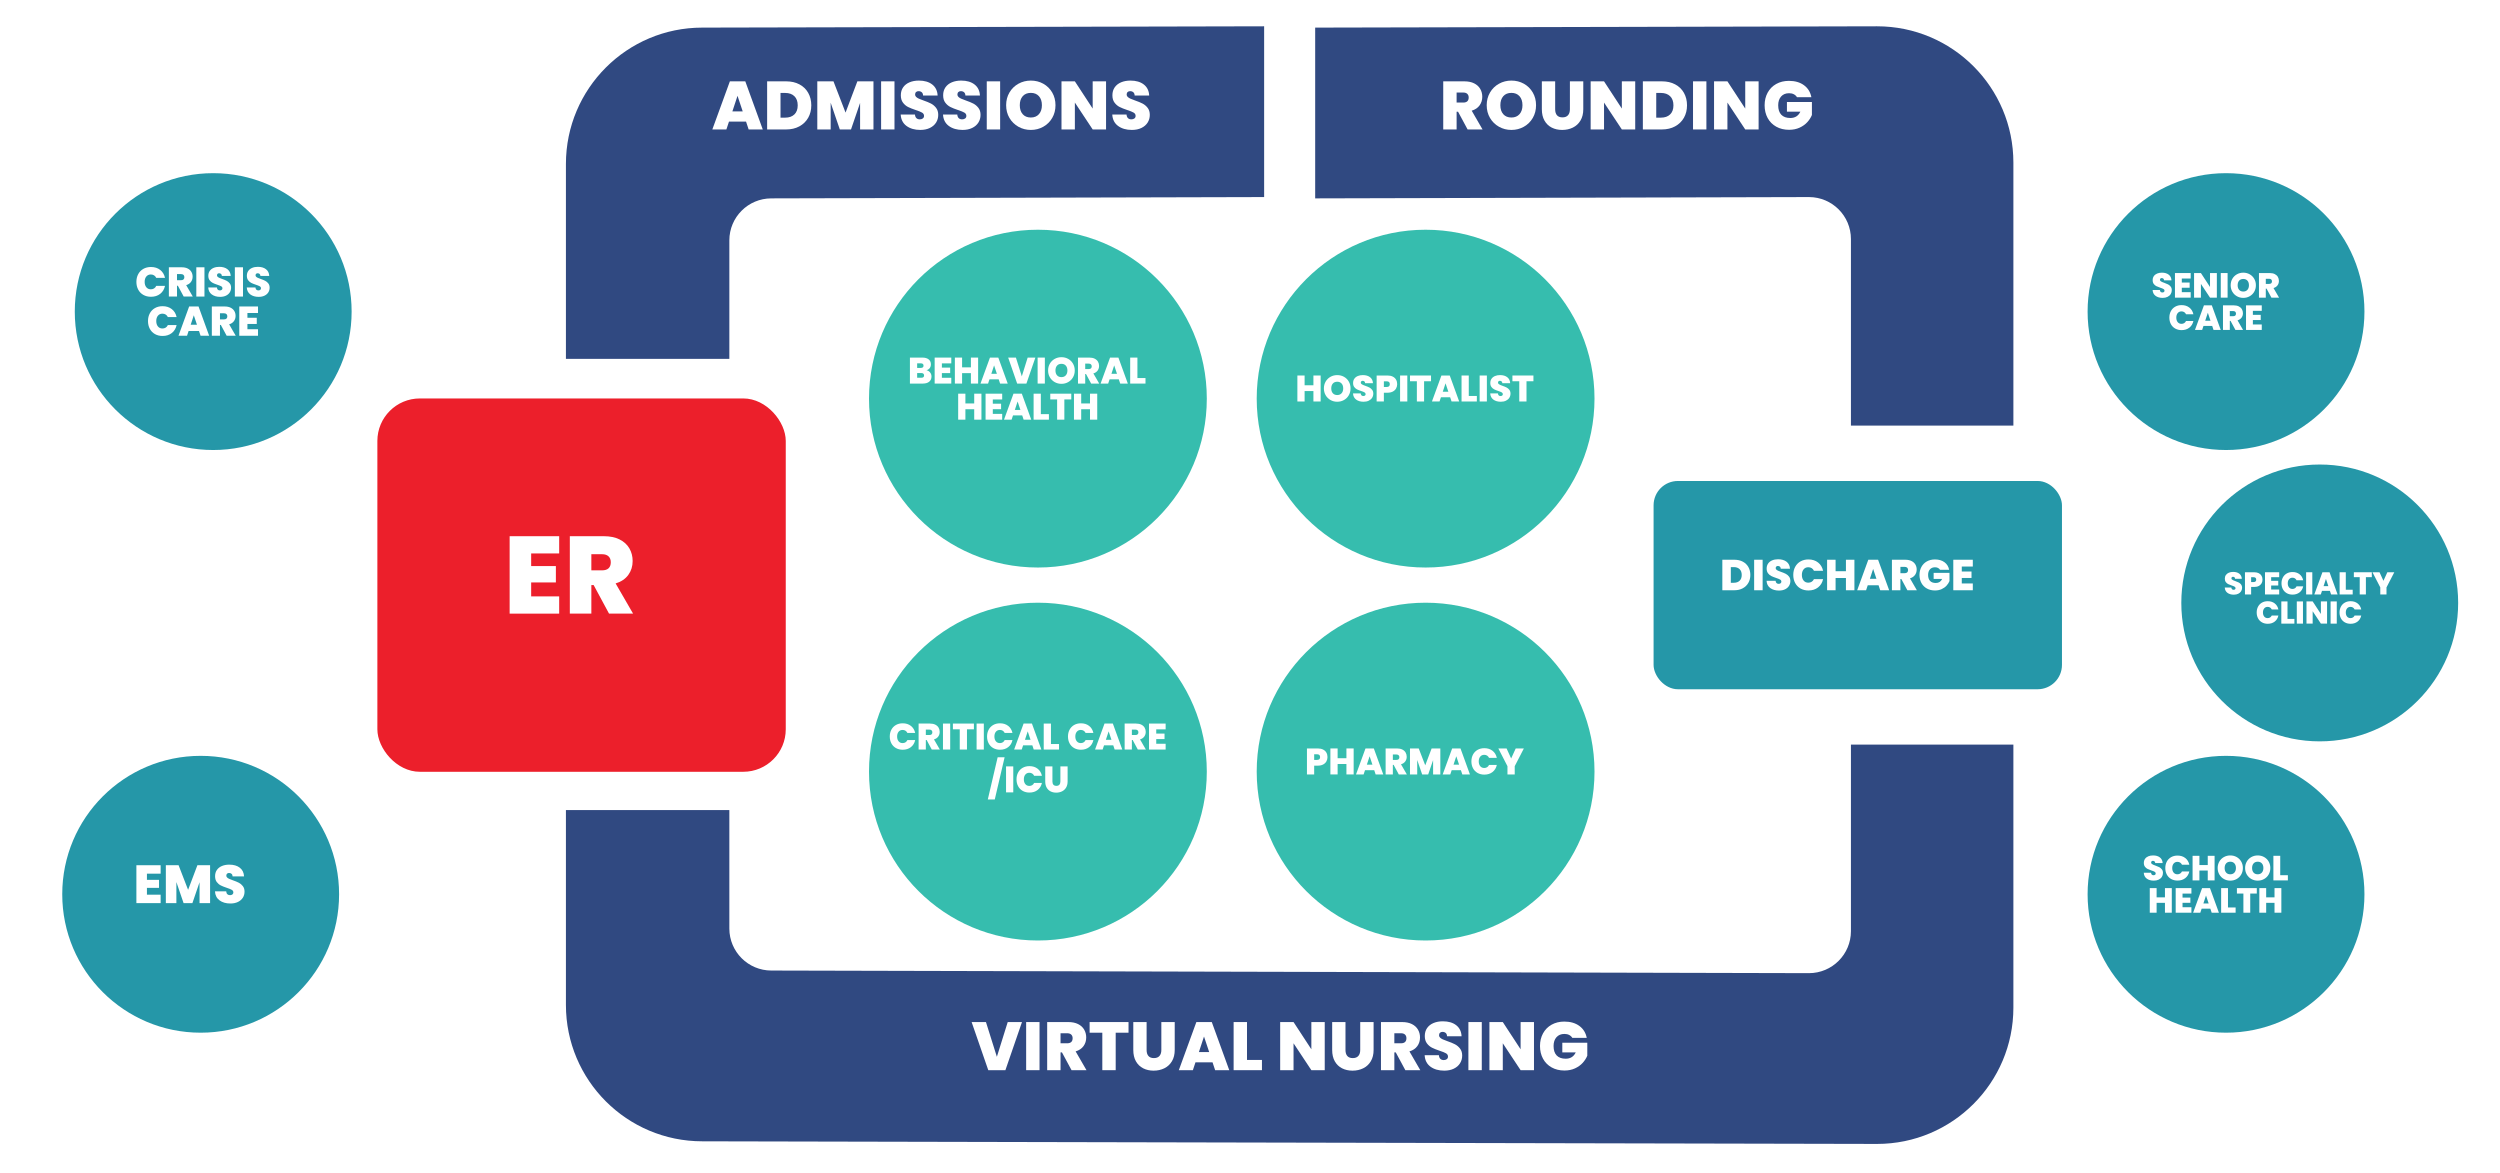
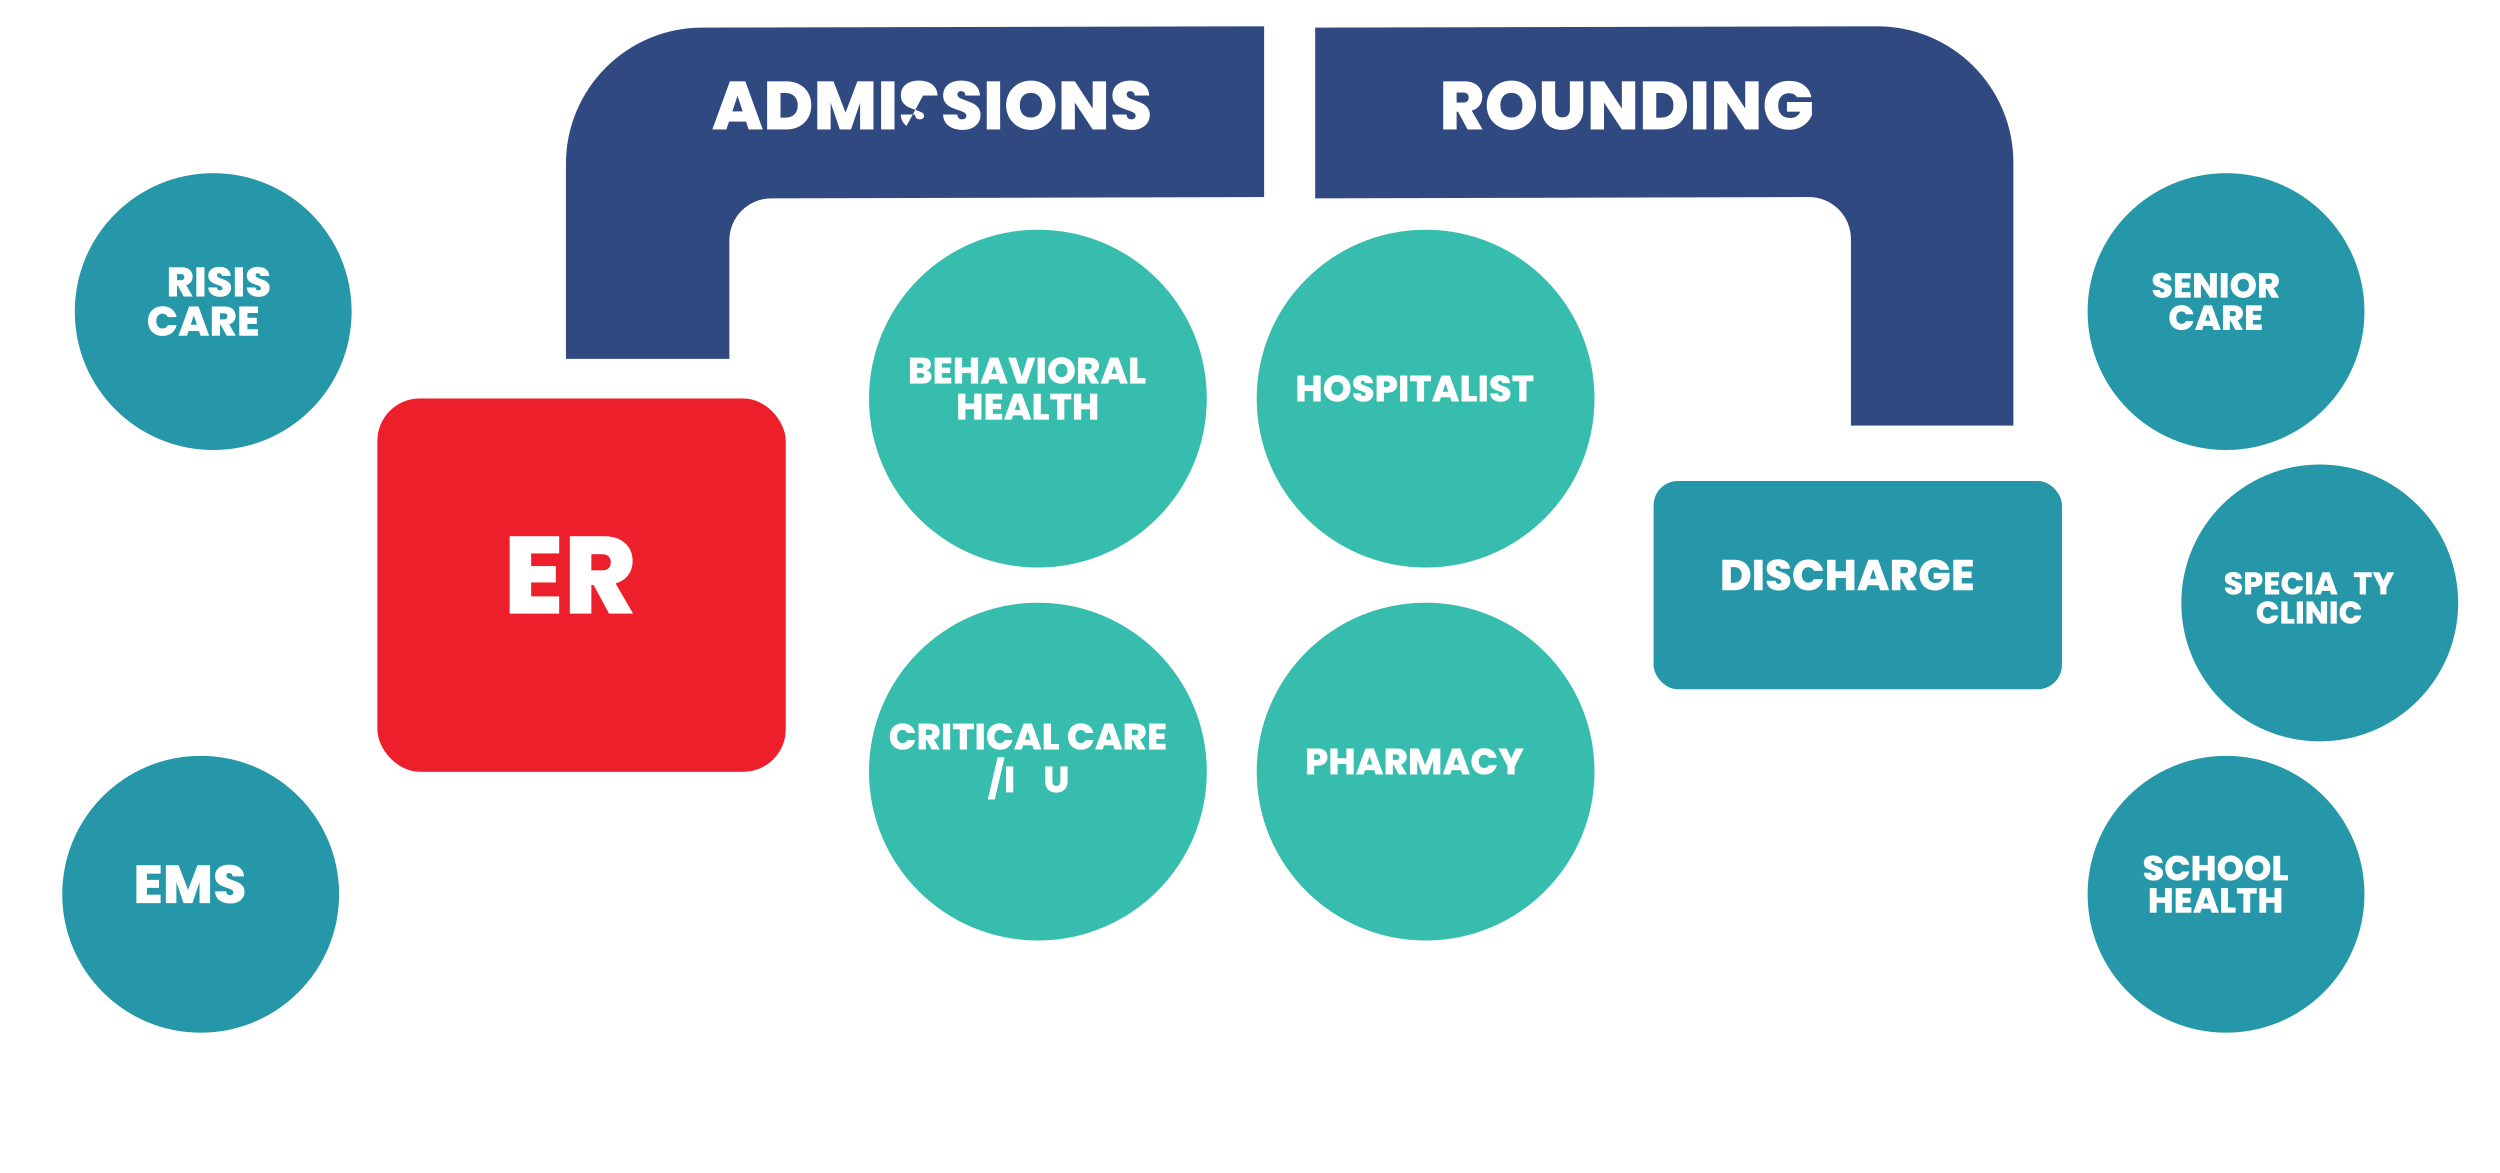
<svg xmlns="http://www.w3.org/2000/svg" id="Layer_1" version="1.1" viewBox="0 0 2941.01 1380.491">
  <defs>
    <style>
      .st0 {
        filter: url(#drop-shadow-9);
      }

      .st1 {
        filter: url(#drop-shadow-3);
      }

      .st1, .st2, .st3, .st4, .st5, .st6 {
        fill: #2597a8;
      }

      .st2 {
        filter: url(#drop-shadow-4);
      }

      .st3 {
        filter: url(#drop-shadow-8);
      }

      .st4 {
        filter: url(#drop-shadow-6);
      }

      .st5 {
        filter: url(#drop-shadow-5);
      }

      .st7 {
        fill: #ec1f2b;
        filter: url(#drop-shadow-7);
      }

      .st8 {
        fill: #fff;
      }

      .st9, .st10, .st11 {
        fill: #304981;
      }

      .st10 {
        filter: url(#drop-shadow-2);
      }

      .st11 {
        filter: url(#drop-shadow-1);
      }

      .st12 {
        filter: url(#drop-shadow-13);
      }

      .st12, .st13, .st14, .st15 {
        fill: #36bdae;
      }

      .st13 {
        filter: url(#drop-shadow-10);
      }

      .st14 {
        filter: url(#drop-shadow-12);
      }

      .st15 {
        filter: url(#drop-shadow-11);
      }

      .st6 {
        filter: url(#drop-shadow-14);
      }
    </style>
    <filter id="drop-shadow-1" x="625.914" y="-9.003" width="901" height="471" filterUnits="userSpaceOnUse">
      <feOffset dx="12" dy="12" />
      <feGaussianBlur result="blur" stdDeviation="13" />
      <feFlood flood-color="#231f20" flood-opacity=".45" />
      <feComposite in2="blur" operator="in" />
      <feComposite in="SourceGraphic" />
    </filter>
    <filter id="drop-shadow-2" x="1507.914" y="-9.003" width="900" height="549" filterUnits="userSpaceOnUse">
      <feOffset dx="12" dy="12" />
      <feGaussianBlur result="blur1" stdDeviation="13" />
      <feFlood flood-color="#231f20" flood-opacity=".45" />
      <feComposite in2="blur1" operator="in" />
      <feComposite in="SourceGraphic" />
    </filter>
    <filter id="drop-shadow-3" x="33.914" y="849.997" width="404" height="404" filterUnits="userSpaceOnUse">
      <feOffset dx="12" dy="12" />
      <feGaussianBlur result="blur2" stdDeviation="13" />
      <feFlood flood-color="#231f20" flood-opacity=".45" />
      <feComposite in2="blur2" operator="in" />
      <feComposite in="SourceGraphic" />
    </filter>
    <filter id="drop-shadow-4" x="48.914" y="163.997" width="404" height="405" filterUnits="userSpaceOnUse">
      <feOffset dx="12" dy="12" />
      <feGaussianBlur result="blur3" stdDeviation="13" />
      <feFlood flood-color="#231f20" flood-opacity=".45" />
      <feComposite in2="blur3" operator="in" />
      <feComposite in="SourceGraphic" />
    </filter>
    <filter id="drop-shadow-5" x="2415.914" y="163.997" width="405" height="405" filterUnits="userSpaceOnUse">
      <feOffset dx="12" dy="12" />
      <feGaussianBlur result="blur4" stdDeviation="13" />
      <feFlood flood-color="#231f20" flood-opacity=".45" />
      <feComposite in2="blur4" operator="in" />
      <feComposite in="SourceGraphic" />
    </filter>
    <filter id="drop-shadow-6" x="2526.914" y="506.997" width="404" height="405" filterUnits="userSpaceOnUse">
      <feOffset dx="12" dy="12" />
      <feGaussianBlur result="blur5" stdDeviation="13" />
      <feFlood flood-color="#231f20" flood-opacity=".45" />
      <feComposite in2="blur5" operator="in" />
      <feComposite in="SourceGraphic" />
    </filter>
    <filter id="drop-shadow-7" x="404.914" y="428.997" width="559" height="518" filterUnits="userSpaceOnUse">
      <feOffset dx="12" dy="12" />
      <feGaussianBlur result="blur6" stdDeviation="13" />
      <feFlood flood-color="#231f20" flood-opacity=".45" />
      <feComposite in2="blur6" operator="in" />
      <feComposite in="SourceGraphic" />
    </filter>
    <filter id="drop-shadow-8" x="1905.914" y="525.997" width="559" height="324" filterUnits="userSpaceOnUse">
      <feOffset dx="12" dy="12" />
      <feGaussianBlur result="blur7" stdDeviation="13" />
      <feFlood flood-color="#231f20" flood-opacity=".45" />
      <feComposite in2="blur7" operator="in" />
      <feComposite in="SourceGraphic" />
    </filter>
    <filter id="drop-shadow-9" x="625.914" y="835.997" width="1782" height="549" filterUnits="userSpaceOnUse">
      <feOffset dx="12" dy="12" />
      <feGaussianBlur result="blur8" stdDeviation="13" />
      <feFlood flood-color="#231f20" flood-opacity=".45" />
      <feComposite in2="blur8" operator="in" />
      <feComposite in="SourceGraphic" />
    </filter>
    <filter id="drop-shadow-10" x="982.914" y="230.997" width="476" height="476" filterUnits="userSpaceOnUse">
      <feOffset dx="12" dy="12" />
      <feGaussianBlur result="blur9" stdDeviation="13" />
      <feFlood flood-color="#231f20" flood-opacity=".45" />
      <feComposite in2="blur9" operator="in" />
      <feComposite in="SourceGraphic" />
    </filter>
    <filter id="drop-shadow-11" x="982.914" y="669.997" width="476" height="476" filterUnits="userSpaceOnUse">
      <feOffset dx="12" dy="12" />
      <feGaussianBlur result="blur10" stdDeviation="13" />
      <feFlood flood-color="#231f20" flood-opacity=".45" />
      <feComposite in2="blur10" operator="in" />
      <feComposite in="SourceGraphic" />
    </filter>
    <filter id="drop-shadow-12" x="1438.914" y="230.997" width="476" height="476" filterUnits="userSpaceOnUse">
      <feOffset dx="12" dy="12" />
      <feGaussianBlur result="blur11" stdDeviation="13" />
      <feFlood flood-color="#231f20" flood-opacity=".45" />
      <feComposite in2="blur11" operator="in" />
      <feComposite in="SourceGraphic" />
    </filter>
    <filter id="drop-shadow-13" x="1438.914" y="669.997" width="476" height="476" filterUnits="userSpaceOnUse">
      <feOffset dx="12" dy="12" />
      <feGaussianBlur result="blur12" stdDeviation="13" />
      <feFlood flood-color="#231f20" flood-opacity=".45" />
      <feComposite in2="blur12" operator="in" />
      <feComposite in="SourceGraphic" />
    </filter>
    <filter id="drop-shadow-14" x="2415.914" y="849.997" width="405" height="404" filterUnits="userSpaceOnUse">
      <feOffset dx="12" dy="12" />
      <feGaussianBlur result="blur13" stdDeviation="13" />
      <feFlood flood-color="#231f20" flood-opacity=".45" />
      <feComposite in2="blur13" operator="in" />
      <feComposite in="SourceGraphic" />
    </filter>
  </defs>
  <path class="st11" d="M895.407,221.375c-27.283,0-49.4,22.117-49.4,49.4v139.416h-192.255v-229.325c0-88.578,71.807-160.384,160.385-160.384l660.992-1.542v200.895l-579.722,1.541Z" />
  <path class="st10" d="M2165.446,488.713v-219.48c0-27.283-22.117-49.4-49.4-49.4l-580.868,1.543V20.482l660.992-1.542c88.578,0,160.384,71.806,160.384,160.384v309.389h-191.109Z" />
  <circle class="st1" cx="224.065" cy="1040.021" r="162.84" />
  <g>
    <path class="st8" d="M172.842,1027.785v7.271h14.228v9.423h-14.228v8.031h16.126v9.928h-28.52v-44.583h28.52v9.929h-16.126Z" />
    <path class="st8" d="M247.146,1017.856v44.583h-12.396v-24.6l-8.411,24.6h-10.37l-8.474-24.79v24.79h-12.396v-44.583h14.988l11.193,28.964,10.94-28.964h14.924Z" />
    <path class="st8" d="M258.276,1059.182c-3.33-2.466-5.123-5.997-5.375-10.593h13.217c.126,1.561.59,2.698,1.39,3.415.801.718,1.834,1.076,3.099,1.076,1.139,0,2.077-.284,2.814-.855.737-.569,1.108-1.359,1.108-2.37,0-1.306-.612-2.319-1.834-3.035-1.223-.718-3.204-1.518-5.944-2.403-2.909-.969-5.259-1.908-7.052-2.814s-3.351-2.235-4.679-3.985c-1.329-1.749-1.992-4.036-1.992-6.861,0-2.867.716-5.323,2.15-7.368,1.433-2.044,3.415-3.594,5.944-4.647s5.396-1.582,8.6-1.582c5.186,0,9.327,1.213,12.426,3.636,3.099,2.426,4.754,5.83,4.965,10.213h-13.47c-.042-1.348-.453-2.361-1.232-3.035-.781-.674-1.782-1.011-3.004-1.011-.928,0-1.687.274-2.277.822-.591.548-.885,1.327-.885,2.34,0,.843.325,1.571.98,2.181.653.612,1.464,1.139,2.435,1.582.969.442,2.403,1.002,4.299,1.676,2.825.969,5.154,1.928,6.989,2.877,1.834.948,3.415,2.275,4.743,3.983,1.327,1.708,1.991,3.869,1.991,6.481,0,2.656-.664,5.038-1.991,7.147-1.329,2.108-3.247,3.773-5.755,4.996-2.51,1.222-5.47,1.833-8.886,1.833-5.184,0-9.443-1.232-12.773-3.699Z" />
  </g>
  <circle class="st2" cx="238.814" cy="354.562" r="162.84" />
  <circle class="st5" cx="2606.703" cy="354.562" r="162.84" />
  <circle class="st4" cx="2716.945" cy="697.303" r="162.84" />
  <rect class="st7" x="431.937" y="456.733" width="480.428" height="439.195" rx="50" ry="50" />
  <rect class="st3" x="1933.279" y="553.827" width="480.428" height="245.008" rx="28.633" ry="28.633" />
  <g>
    <path class="st8" d="M2050.271,660.753c2.832,1.511,5.014,3.623,6.542,6.338,1.526,2.716,2.29,5.821,2.29,9.316,0,3.462-.772,6.55-2.316,9.265-1.543,2.716-3.734,4.846-6.566,6.389-2.835,1.545-6.118,2.316-9.852,2.316h-14.203v-35.891h14.203c3.768,0,7.068.756,9.903,2.265ZM2046.478,683.178c1.663-1.594,2.494-3.851,2.494-6.771,0-2.952-.831-5.235-2.494-6.847-1.663-1.611-3.954-2.418-6.873-2.418h-3.462v18.429h3.462c2.918,0,5.209-.797,6.873-2.393Z" />
    <path class="st8" d="M2073.561,658.487v35.891h-9.978v-35.891h9.978Z" />
    <path class="st8" d="M2082.521,691.757c-2.681-1.986-4.124-4.828-4.327-8.528h10.64c.102,1.256.475,2.172,1.121,2.749.645.578,1.476.866,2.493.866.917,0,1.672-.229,2.265-.688.594-.458.892-1.094.892-1.908,0-1.052-.492-1.867-1.477-2.444-.985-.578-2.579-1.222-4.785-1.935-2.342-.78-4.234-1.536-5.676-2.265-1.444-.729-2.699-1.799-3.768-3.208-1.069-1.408-1.604-3.249-1.604-5.523,0-2.308.577-4.285,1.731-5.931,1.153-1.645,2.749-2.893,4.785-3.741s4.344-1.273,6.924-1.273c4.175,0,7.509.976,10.004,2.927,2.493,1.953,3.826,4.693,3.995,8.222h-10.843c-.034-1.085-.366-1.901-.993-2.444-.628-.543-1.434-.814-2.418-.814-.746,0-1.357.22-1.832.661-.477.441-.714,1.069-.714,1.884,0,.678.263,1.265.789,1.755.526.493,1.18.917,1.96,1.273s1.935.807,3.462,1.35c2.273.78,4.148,1.552,5.625,2.316,1.477.763,2.749,1.832,3.819,3.207,1.07,1.375,1.603,3.115,1.603,5.218,0,2.138-.533,4.056-1.603,5.753-1.07,1.697-2.614,3.037-4.633,4.022-2.02.984-4.404,1.476-7.154,1.476-4.174,0-7.602-.992-10.283-2.978Z" />
    <path class="st8" d="M2111.819,666.913c1.476-2.766,3.571-4.921,6.288-6.466,2.714-1.543,5.837-2.316,9.367-2.316,4.48,0,8.246,1.197,11.301,3.59,3.055,2.393,5.023,5.643,5.906,9.749h-10.742c-.645-1.357-1.536-2.393-2.672-3.105-1.138-.714-2.452-1.07-3.945-1.07-2.309,0-4.15.824-5.524,2.469-1.374,1.646-2.062,3.844-2.062,6.593,0,2.784.688,4.999,2.062,6.644,1.374,1.646,3.215,2.469,5.524,2.469,1.493,0,2.807-.356,3.945-1.069,1.136-.714,2.028-1.748,2.672-3.106h10.742c-.883,4.107-2.851,7.356-5.906,9.75-3.054,2.393-6.821,3.588-11.301,3.588-3.53,0-6.653-.772-9.367-2.316-2.716-1.543-4.812-3.699-6.288-6.466-1.477-2.766-2.215-5.93-2.215-9.494,0-3.529.738-6.676,2.215-9.443Z" />
    <path class="st8" d="M2181.539,658.487v35.891h-9.979v-14.407h-12.167v14.407h-9.979v-35.891h9.979v13.491h12.167v-13.491h9.979Z" />
    <path class="st8" d="M2209.944,688.523h-12.726l-1.935,5.855h-10.488l13.084-35.891h11.505l13.033,35.891h-10.539l-1.935-5.855ZM2207.45,680.887l-3.869-11.607-3.817,11.607h7.687Z" />
    <path class="st8" d="M2243.849,694.378l-7.127-13.236h-1.069v13.236h-9.979v-35.891h15.731c2.885,0,5.328.502,7.331,1.502,2.003,1.002,3.513,2.376,4.531,4.124,1.019,1.748,1.528,3.708,1.528,5.879,0,2.444-.671,4.591-2.011,6.44-1.341,1.85-3.301,3.166-5.879,3.946l8.094,14h-11.149ZM2235.654,674.32h4.938c1.357,0,2.374-.322,3.054-.967.678-.645,1.019-1.579,1.019-2.8,0-1.153-.349-2.062-1.044-2.725-.695-.661-1.706-.992-3.029-.992h-4.938v7.483Z" />
    <path class="st8" d="M2282.234,670.298c-.577-.95-1.367-1.679-2.367-2.188-1.001-.51-2.181-.764-3.537-.764-2.513,0-4.488.815-5.931,2.444-1.443,1.629-2.164,3.819-2.164,6.567,0,3.089.772,5.439,2.316,7.051,1.545,1.612,3.793,2.418,6.745,2.418,3.495,0,5.989-1.577,7.483-4.734h-10.029v-7.178h18.632v9.672c-.781,1.902-1.926,3.683-3.436,5.346-1.511,1.663-3.42,3.029-5.728,4.097-2.308,1.07-4.938,1.604-7.89,1.604-3.598,0-6.781-.772-9.545-2.316-2.767-1.543-4.905-3.699-6.415-6.466-1.511-2.766-2.265-5.93-2.265-9.494,0-3.529.755-6.676,2.265-9.443,1.509-2.766,3.639-4.921,6.388-6.466,2.75-1.543,5.923-2.316,9.521-2.316,4.513,0,8.246,1.087,11.2,3.259,2.952,2.172,4.785,5.141,5.498,8.908h-10.742Z" />
    <path class="st8" d="M2307.84,666.481v5.854h11.454v7.586h-11.454v6.466h12.981v7.992h-22.96v-35.891h22.96v7.993h-12.981Z" />
  </g>
  <g>
    <path class="st8" d="M624.864,651.074v14.856h29.07v19.253h-29.07v16.409h32.947v20.283h-58.269v-91.087h58.269v20.286h-32.947Z" />
    <path class="st8" d="M716.465,721.875l-18.088-33.593h-2.712v33.593h-25.325v-91.087h39.923c7.321,0,13.522,1.273,18.607,3.812,5.079,2.543,8.913,6.029,11.499,10.466,2.583,4.437,3.874,9.411,3.874,14.921,0,6.201-1.7,11.653-5.104,16.344-3.404,4.695-8.378,8.034-14.921,10.014l20.541,35.53h-28.295ZM695.665,670.969h12.532c3.444,0,6.029-.818,7.751-2.453,1.722-1.636,2.586-4.006,2.586-7.105,0-2.927-.885-5.233-2.65-6.915-1.765-1.679-4.326-2.518-7.686-2.518h-12.532v18.992Z" />
  </g>
  <g>
    <g>
-       <path class="st8" d="M162.576,322.522c1.417-2.654,3.427-4.723,6.034-6.205,2.605-1.481,5.601-2.223,8.989-2.223,4.299,0,7.914,1.149,10.846,3.445,2.931,2.296,4.819,5.415,5.667,9.355h-10.308c-.62-1.302-1.474-2.296-2.566-2.98-1.092-.685-2.353-1.027-3.785-1.027-2.216,0-3.982.791-5.301,2.369-1.318,1.58-1.979,3.689-1.979,6.327,0,2.672.66,4.797,1.979,6.376,1.32,1.58,3.086,2.369,5.301,2.369,1.432,0,2.694-.342,3.785-1.025,1.092-.685,1.946-1.678,2.566-2.981h10.308c-.848,3.941-2.736,7.059-5.667,9.357-2.932,2.296-6.547,3.444-10.846,3.444-3.388,0-6.384-.741-8.989-2.223-2.607-1.481-4.617-3.549-6.034-6.205-1.417-2.654-2.125-5.691-2.125-9.111,0-3.387.708-6.407,2.125-9.063Z" />
      <path class="st8" d="M216.096,348.879l-6.84-12.703h-1.027v12.703h-9.575v-34.443h15.096c2.768,0,5.113.481,7.035,1.442,1.922.961,3.372,2.28,4.348,3.958.978,1.678,1.466,3.559,1.466,5.642,0,2.345-.644,4.406-1.93,6.18-1.287,1.775-3.168,3.038-5.643,3.787l7.769,13.435h-10.699ZM208.23,329.63h4.74c1.302,0,2.279-.309,2.931-.928.651-.619.977-1.515.977-2.687,0-1.107-.334-1.979-1.001-2.615-.668-.635-1.637-.952-2.907-.952h-4.74v7.181Z" />
      <path class="st8" d="M240.524,314.436v34.443h-9.576v-34.443h9.576Z" />
      <path class="st8" d="M249.123,346.364c-2.573-1.906-3.958-4.633-4.153-8.184h10.211c.098,1.206.456,2.085,1.074,2.638.619.555,1.417.831,2.394.831.88,0,1.604-.22,2.174-.66.57-.439.856-1.05.856-1.831,0-1.009-.473-1.792-1.417-2.345-.945-.555-2.475-1.173-4.592-1.857-2.247-.749-4.063-1.474-5.448-2.174-1.385-.7-2.589-1.726-3.615-3.079-1.027-1.351-1.539-3.118-1.539-5.3,0-2.215.553-4.112,1.661-5.692,1.107-1.579,2.638-2.776,4.592-3.59s4.169-1.222,6.644-1.222c4.006,0,7.206.937,9.6,2.809,2.394,1.874,3.673,4.504,3.835,7.891h-10.406c-.033-1.042-.35-1.824-.952-2.345-.603-.521-1.377-.781-2.321-.781-.717,0-1.303.212-1.759.635-.457.423-.684,1.025-.684,1.808,0,.651.251,1.214.757,1.685.505.473,1.131.88,1.881,1.222.749.342,1.857.774,3.322,1.295,2.182.749,3.982,1.489,5.399,2.223,1.417.732,2.638,1.758,3.665,3.077,1.025,1.32,1.538,2.989,1.538,5.007,0,2.052-.513,3.892-1.538,5.521-1.027,1.629-2.509,2.915-4.446,3.86-1.939.944-4.226,1.416-6.865,1.416-4.005,0-7.295-.952-9.868-2.858Z" />
      <path class="st8" d="M285.861,314.436v34.443h-9.575v-34.443h9.575Z" />
      <path class="st8" d="M294.46,346.364c-2.573-1.906-3.956-4.633-4.152-8.184h10.21c.098,1.206.456,2.085,1.075,2.638.619.555,1.416.831,2.394.831.879,0,1.603-.22,2.174-.66.57-.439.855-1.05.855-1.831,0-1.009-.472-1.792-1.417-2.345-.944-.555-2.475-1.173-4.592-1.857-2.247-.749-4.063-1.474-5.447-2.174-1.385-.7-2.589-1.726-3.616-3.079-1.025-1.351-1.538-3.118-1.538-5.3,0-2.215.553-4.112,1.66-5.692,1.107-1.579,2.639-2.776,4.592-3.59,1.954-.814,4.169-1.222,6.644-1.222,4.006,0,7.207.937,9.601,2.809,2.394,1.874,3.672,4.504,3.835,7.891h-10.406c-.033-1.042-.351-1.824-.953-2.345s-1.375-.781-2.321-.781c-.716,0-1.302.212-1.758.635-.457.423-.685,1.025-.685,1.808,0,.651.252,1.214.758,1.685.505.473,1.131.88,1.88,1.222.75.342,1.857.774,3.323,1.295,2.181.749,3.982,1.489,5.398,2.223,1.417.732,2.639,1.758,3.665,3.077,1.027,1.32,1.539,2.989,1.539,5.007,0,2.052-.513,3.892-1.539,5.521-1.025,1.629-2.509,2.915-4.446,3.86-1.938.944-4.226,1.416-6.864,1.416-4.006,0-7.297-.952-9.869-2.858Z" />
    </g>
    <g>
      <path class="st8" d="M176.231,368.624c1.417-2.654,3.427-4.723,6.034-6.205,2.605-1.481,5.601-2.223,8.989-2.223,4.299,0,7.914,1.149,10.846,3.445,2.931,2.296,4.819,5.415,5.667,9.355h-10.308c-.62-1.302-1.474-2.296-2.566-2.98-1.092-.685-2.353-1.027-3.785-1.027-2.216,0-3.982.791-5.301,2.369-1.318,1.58-1.979,3.689-1.979,6.327,0,2.672.66,4.797,1.979,6.376,1.32,1.58,3.086,2.369,5.301,2.369,1.432,0,2.694-.342,3.785-1.025,1.092-.685,1.946-1.678,2.566-2.981h10.308c-.848,3.941-2.736,7.059-5.667,9.357-2.932,2.296-6.547,3.444-10.846,3.444-3.388,0-6.384-.741-8.989-2.223-2.607-1.481-4.617-3.549-6.034-6.205-1.417-2.654-2.125-5.691-2.125-9.111,0-3.387.708-6.407,2.125-9.063Z" />
      <path class="st8" d="M234.1,389.363h-12.214l-1.856,5.619h-10.065l12.556-34.443h11.041l12.506,34.443h-10.112l-1.857-5.619ZM231.706,382.035l-3.713-11.139-3.665,11.139h7.378Z" />
      <path class="st8" d="M266.637,394.981l-6.84-12.703h-1.025v12.703h-9.576v-34.443h15.096c2.768,0,5.113.481,7.036,1.442,1.921.961,3.37,2.28,4.348,3.958.977,1.678,1.465,3.559,1.465,5.642,0,2.345-.643,4.406-1.93,6.18-1.287,1.775-3.168,3.038-5.642,3.787l7.767,13.435h-10.699ZM258.772,375.732h4.739c1.302,0,2.28-.309,2.931-.928s.978-1.515.978-2.687c0-1.107-.335-1.979-1.002-2.615-.667-.635-1.636-.952-2.907-.952h-4.739v7.181Z" />
      <path class="st8" d="M291.064,368.209v5.618h10.992v7.28h-10.992v6.205h12.458v7.67h-22.034v-34.443h22.034v7.671h-12.458Z" />
    </g>
  </g>
  <g>
    <path class="st8" d="M2535.812,348.038c-2.161-1.601-3.324-3.892-3.488-6.874h8.577c.082,1.013.383,1.751.903,2.216.52.466,1.189.698,2.01.698.739,0,1.348-.185,1.826-.555.479-.369.719-.882.719-1.538,0-.848-.396-1.505-1.19-1.97-.794-.466-2.079-.985-3.857-1.56-1.888-.629-3.413-1.238-4.575-1.826-1.164-.588-2.176-1.45-3.037-2.586-.861-1.135-1.293-2.619-1.293-4.452,0-1.86.465-3.454,1.396-4.781.93-1.326,2.216-2.332,3.857-3.016s3.502-1.026,5.581-1.026c3.365,0,6.053.787,8.064,2.359,2.01,1.574,3.084,3.783,3.221,6.628h-8.74c-.027-.875-.295-1.532-.801-1.97s-1.156-.656-1.949-.656c-.602,0-1.094.178-1.477.533-.385.355-.575.861-.575,1.519,0,.547.212,1.02.636,1.415.424.397.951.739,1.58,1.026s1.56.65,2.791,1.088c1.832.629,3.344,1.251,4.534,1.867,1.19.615,2.216,1.477,3.078,2.585s1.292,2.511,1.292,4.206c0,1.724-.43,3.27-1.292,4.638s-2.107,2.448-3.734,3.242c-1.628.793-3.55,1.189-5.767,1.189-3.364,0-6.128-.8-8.289-2.4Z" />
    <path class="st8" d="M2566.671,327.663v4.719h9.234v6.115h-9.234v5.212h10.465v6.442h-18.508v-28.932h18.508v6.443h-10.465Z" />
    <path class="st8" d="M2607.914,350.151h-8.044l-10.711-16.169v16.169h-8.043v-28.932h8.043l10.711,16.374v-16.374h8.044v28.932Z" />
    <path class="st8" d="M2620.554,321.219v28.932h-8.044v-28.932h8.044Z" />
    <path class="st8" d="M2631.551,348.53c-2.271-1.272-4.069-3.037-5.396-5.294-1.328-2.257-1.991-4.808-1.991-7.653s.663-5.396,1.991-7.653c1.326-2.257,3.125-4.015,5.396-5.273,2.271-1.258,4.761-1.888,7.47-1.888,2.734,0,5.231.63,7.488,1.888,2.258,1.259,4.043,3.017,5.355,5.273,1.313,2.257,1.971,4.809,1.971,7.653s-.657,5.396-1.971,7.653c-1.312,2.257-3.105,4.021-5.375,5.294-2.271,1.272-4.762,1.908-7.469,1.908s-5.199-.636-7.47-1.908ZM2643.883,340.959c1.19-1.34,1.785-3.132,1.785-5.376,0-2.298-.595-4.11-1.785-5.438-1.19-1.326-2.812-1.99-4.862-1.99-2.08,0-3.708.664-4.885,1.99-1.176,1.327-1.764,3.14-1.764,5.438,0,2.271.588,4.07,1.764,5.396,1.177,1.327,2.805,1.99,4.885,1.99,2.051,0,3.672-.67,4.862-2.011Z" />
    <path class="st8" d="M2672.095,350.151l-5.744-10.67h-.862v10.67h-8.044v-28.932h12.682c2.324,0,4.295.404,5.909,1.211,1.614.808,2.831,1.915,3.652,3.324s1.231,2.989,1.231,4.739c0,1.97-.541,3.701-1.621,5.191-1.082,1.491-2.662,2.552-4.74,3.181l6.525,11.285h-8.988ZM2665.489,333.982h3.981c1.094,0,1.914-.26,2.461-.779s.821-1.272.821-2.257c0-.93-.28-1.662-.841-2.196-.562-.533-1.375-.8-2.441-.8h-3.981v6.032Z" />
    <path class="st8" d="M2553.827,366.011c1.19-2.229,2.879-3.967,5.068-5.212,2.188-1.244,4.705-1.867,7.551-1.867,3.611,0,6.648.965,9.11,2.894s4.048,4.549,4.761,7.858h-8.659c-.521-1.094-1.238-1.929-2.155-2.503-.916-.575-1.977-.862-3.18-.862-1.861,0-3.345.664-4.453,1.99-1.107,1.327-1.662,3.099-1.662,5.314,0,2.244.555,4.029,1.662,5.355,1.108,1.327,2.592,1.99,4.453,1.99,1.203,0,2.264-.287,3.18-.861.917-.575,1.635-1.409,2.155-2.504h8.659c-.713,3.311-2.299,5.93-4.761,7.859-2.462,1.929-5.499,2.893-9.11,2.893-2.846,0-5.362-.622-7.551-1.867-2.189-1.244-3.878-2.981-5.068-5.212-1.189-2.229-1.785-4.78-1.785-7.653,0-2.845.596-5.382,1.785-7.612Z" />
    <path class="st8" d="M2602.436,383.431h-10.259l-1.56,4.72h-8.454l10.547-28.932h9.274l10.505,28.932h-8.494l-1.56-4.72ZM2600.425,377.276l-3.119-9.356-3.078,9.356h6.197Z" />
    <path class="st8" d="M2629.767,388.151l-5.746-10.67h-.861v10.67h-8.043v-28.932h12.68c2.326,0,4.295.404,5.91,1.211,1.613.808,2.832,1.915,3.652,3.324s1.23,2.989,1.23,4.739c0,1.97-.54,3.701-1.621,5.191-1.08,1.491-2.66,2.552-4.739,3.181l6.524,11.285h-8.986ZM2623.159,371.982h3.98c1.094,0,1.915-.26,2.463-.779.547-.52.82-1.272.82-2.257,0-.93-.281-1.662-.842-2.196-.561-.533-1.374-.8-2.441-.8h-3.98v6.032Z" />
    <path class="st8" d="M2650.284,365.663v4.719h9.234v6.115h-9.234v5.212h10.465v6.442h-18.508v-28.932h18.508v6.443h-10.465Z" />
  </g>
  <g class="st0">
-     <path class="st9" d="M2356.554,1173.338c0,88.578-71.807,160.384-160.384,160.384l-1382.033-3.084c-88.578,0-160.384-71.807-160.384-160.384v-229.325s192.255,0,192.255,0v139.416c0,27.283,22.117,49.4,49.4,49.4l1220.639,3.084c27.283,0,49.4-22.117,49.4-49.4v-219.48s191.108,0,191.108,0v309.389Z" />
-   </g>
+     </g>
  <circle class="st13" cx="1208.998" cy="456.946" r="198.694" />
  <circle class="st15" cx="1208.998" cy="895.716" r="198.694" />
  <circle class="st14" cx="1665.089" cy="456.946" r="198.694" />
  <circle class="st12" cx="1665.089" cy="895.716" r="198.694" />
  <g>
    <g>
      <path class="st8" d="M1094.224,438.21c1.056,1.374,1.583,2.942,1.583,4.706,0,2.602-.896,4.64-2.688,6.115-1.793,1.475-4.309,2.212-7.546,2.212h-15.136v-30.575h14.659c3.122,0,5.572.695,7.351,2.082,1.777,1.388,2.667,3.34,2.667,5.855,0,1.794-.471,3.29-1.41,4.489-.939,1.2-2.19,2.017-3.75,2.45,1.792.406,3.216,1.294,4.271,2.667ZM1078.937,432.811h4.293c2.138,0,3.21-.882,3.21-2.646,0-1.822-1.071-2.732-3.21-2.732h-4.293v5.378ZM1087.09,441.701c0-.925-.283-1.633-.846-2.125-.563-.491-1.366-.737-2.407-.737h-4.9v5.55h4.943c2.139,0,3.21-.896,3.21-2.688Z" />
      <path class="st8" d="M1108.037,427.476v4.987h9.758v6.463h-9.758v5.508h11.059v6.808h-19.559v-30.575h19.559v6.809h-11.059Z" />
      <path class="st8" d="M1150.668,420.667v30.575h-8.501v-12.273h-10.365v12.273h-8.501v-30.575h8.501v11.493h10.365v-11.493h8.501Z" />
      <path class="st8" d="M1174.868,446.254h-10.843l-1.647,4.988h-8.935l11.146-30.575h9.802l11.102,30.575h-8.978l-1.647-4.988ZM1172.742,439.749l-3.295-9.888-3.253,9.888h6.548Z" />
      <path class="st8" d="M1218.02,420.667l-10.539,30.575h-10.886l-10.582-30.575h9.108l6.939,22.075,6.895-22.075h9.064Z" />
      <path class="st8" d="M1229.165,420.667v30.575h-8.501v-30.575h8.501Z" />
      <path class="st8" d="M1240.788,449.529c-2.401-1.345-4.302-3.21-5.703-5.595-1.403-2.385-2.103-5.081-2.103-8.088s.701-5.703,2.103-8.088c1.402-2.385,3.303-4.243,5.703-5.573,2.4-1.329,5.03-1.995,7.893-1.995,2.891,0,5.53.666,7.915,1.995,2.385,1.33,4.272,3.188,5.66,5.573,1.387,2.385,2.082,5.082,2.082,8.088s-.695,5.703-2.082,8.088c-1.388,2.385-3.282,4.25-5.681,5.595-2.401,1.345-5.031,2.017-7.893,2.017s-5.494-.672-7.893-2.017ZM1253.819,441.528c1.258-1.416,1.887-3.31,1.887-5.681,0-2.428-.629-4.344-1.887-5.746-1.257-1.402-2.97-2.103-5.139-2.103-2.198,0-3.919.702-5.161,2.103-1.244,1.403-1.865,3.318-1.865,5.746,0,2.401.621,4.302,1.865,5.703,1.243,1.403,2.963,2.103,5.161,2.103,2.168,0,3.882-.708,5.139-2.125Z" />
      <path class="st8" d="M1283.635,451.242l-6.072-11.276h-.91v11.276h-8.501v-30.575h13.401c2.457,0,4.539.427,6.245,1.28,1.706.854,2.993,2.024,3.86,3.513.868,1.489,1.301,3.159,1.301,5.009,0,2.082-.572,3.911-1.713,5.486-1.142,1.576-2.812,2.697-5.009,3.361l6.895,11.926h-9.498ZM1276.653,434.155h4.207c1.156,0,2.023-.275,2.602-.824.578-.549.868-1.345.868-2.385,0-.983-.297-1.757-.89-2.321-.592-.563-1.453-.845-2.58-.845h-4.207v6.375Z" />
      <path class="st8" d="M1316.162,446.254h-10.842l-1.648,4.988h-8.934l11.146-30.575h9.801l11.103,30.575h-8.978l-1.648-4.988ZM1314.037,439.749l-3.296-9.888-3.252,9.888h6.548Z" />
      <path class="st8" d="M1338.063,444.737h9.497v6.505h-17.998v-30.575h8.501v24.07Z" />
    </g>
    <g>
      <path class="st8" d="M1154.571,463.127v30.575h-8.5v-12.273h-10.365v12.273h-8.501v-30.575h8.501v11.493h10.365v-11.493h8.5Z" />
      <path class="st8" d="M1167.929,469.936v4.987h9.758v6.463h-9.758v5.508h11.058v6.808h-19.559v-30.575h19.559v6.809h-11.058Z" />
      <path class="st8" d="M1202.536,488.714h-10.842l-1.648,4.988h-8.934l11.146-30.575h9.801l11.103,30.575h-8.978l-1.648-4.988ZM1200.411,482.209l-3.296-9.888-3.252,9.888h6.548Z" />
      <path class="st8" d="M1224.437,487.197h9.497v6.505h-17.998v-30.575h8.501v24.07Z" />
      <path class="st8" d="M1260.26,463.127v6.766h-8.153v23.809h-8.5v-23.809h-8.067v-6.766h24.721Z" />
      <path class="st8" d="M1290.791,463.127v30.575h-8.5v-12.273h-10.365v12.273h-8.501v-30.575h8.501v11.493h10.365v-11.493h8.5Z" />
    </g>
  </g>
  <g>
    <g>
      <g>
        <path class="st8" d="M1048.621,858.382c1.259-2.356,3.043-4.192,5.356-5.508,2.314-1.315,4.972-1.973,7.98-1.973,3.817,0,7.026,1.02,9.629,3.058,2.602,2.038,4.278,4.807,5.03,8.305h-9.15c-.55-1.156-1.309-2.038-2.278-2.645-.969-.608-2.089-.911-3.361-.911-1.966,0-3.534.702-4.705,2.103-1.171,1.403-1.757,3.275-1.757,5.616,0,2.372.585,4.258,1.757,5.66,1.171,1.403,2.739,2.103,4.705,2.103,1.273,0,2.392-.303,3.361-.91.969-.608,1.728-1.489,2.278-2.646h9.15c-.752,3.499-2.428,6.267-5.03,8.306-2.603,2.038-5.812,3.057-9.629,3.057-3.007,0-5.666-.657-7.98-1.973-2.313-1.315-4.097-3.151-5.356-5.508-1.257-2.356-1.887-5.052-1.887-8.088,0-3.006.63-5.688,1.887-8.045Z" />
        <path class="st8" d="M1096.133,881.78l-6.073-11.276h-.91v11.276h-8.5v-30.575h13.4c2.458,0,4.539.427,6.246,1.28,1.705.854,2.993,2.024,3.86,3.513s1.3,3.159,1.3,5.009c0,2.082-.571,3.911-1.713,5.486-1.141,1.576-2.811,2.697-5.009,3.361l6.895,11.926h-9.497ZM1089.15,864.692h4.207c1.156,0,2.024-.275,2.603-.824.578-.549.867-1.345.867-2.385,0-.983-.297-1.757-.89-2.321-.592-.563-1.452-.845-2.58-.845h-4.207v6.375Z" />
        <path class="st8" d="M1117.816,851.204v30.575h-8.5v-30.575h8.5Z" />
        <path class="st8" d="M1145.703,851.204v6.766h-8.153v23.809h-8.501v-23.809h-8.066v-6.766h24.721Z" />
        <path class="st8" d="M1157.368,851.204v30.575h-8.5v-30.575h8.5Z" />
        <path class="st8" d="M1163.071,858.382c1.259-2.356,3.043-4.192,5.356-5.508,2.314-1.315,4.972-1.973,7.98-1.973,3.817,0,7.026,1.02,9.628,3.058,2.603,2.038,4.279,4.807,5.031,8.305h-9.15c-.55-1.156-1.309-2.038-2.278-2.645-.969-.608-2.089-.911-3.361-.911-1.966,0-3.534.702-4.705,2.103-1.171,1.403-1.757,3.275-1.757,5.616,0,2.372.585,4.258,1.757,5.66,1.171,1.403,2.739,2.103,4.705,2.103,1.273,0,2.392-.303,3.361-.91.969-.608,1.728-1.489,2.278-2.646h9.15c-.752,3.499-2.428,6.267-5.031,8.306-2.602,2.038-5.811,3.057-9.628,3.057-3.007,0-5.666-.657-7.98-1.973-2.313-1.315-4.097-3.151-5.356-5.508-1.257-2.356-1.887-5.052-1.887-8.088,0-3.006.63-5.688,1.887-8.045Z" />
        <path class="st8" d="M1214.441,876.792h-10.842l-1.648,4.988h-8.934l11.146-30.575h9.801l11.103,30.575h-8.978l-1.648-4.988ZM1212.316,870.287l-3.296-9.888-3.252,9.888h6.548Z" />
        <path class="st8" d="M1236.343,875.275h9.497v6.505h-17.998v-30.575h8.501v24.07Z" />
      </g>
      <g>
        <path class="st8" d="M1258.266,858.382c1.257-2.356,3.042-4.192,5.355-5.508,2.313-1.315,4.973-1.973,7.981-1.973,3.815,0,7.025,1.02,9.627,3.058,2.603,2.038,4.279,4.807,5.031,8.305h-9.151c-.549-1.156-1.309-2.038-2.277-2.645-.969-.608-2.089-.911-3.361-.911-1.966,0-3.534.702-4.705,2.103-1.171,1.403-1.757,3.275-1.757,5.616,0,2.372.585,4.258,1.757,5.66,1.171,1.403,2.739,2.103,4.705,2.103,1.273,0,2.392-.303,3.361-.91.968-.608,1.728-1.489,2.277-2.646h9.151c-.752,3.499-2.428,6.267-5.031,8.306-2.602,2.038-5.811,3.057-9.627,3.057-3.007,0-5.668-.657-7.981-1.973-2.313-1.315-4.098-3.151-5.355-5.508-1.258-2.356-1.887-5.052-1.887-8.088,0-3.006.629-5.688,1.887-8.045Z" />
        <path class="st8" d="M1309.635,876.792h-10.842l-1.648,4.988h-8.934l11.146-30.575h9.801l11.103,30.575h-8.978l-1.648-4.988ZM1307.51,870.287l-3.296-9.888-3.252,9.888h6.548Z" />
        <path class="st8" d="M1338.519,881.78l-6.072-11.276h-.91v11.276h-8.501v-30.575h13.401c2.457,0,4.539.427,6.245,1.28,1.706.854,2.993,2.024,3.86,3.513.868,1.489,1.301,3.159,1.301,5.009,0,2.082-.572,3.911-1.713,5.486-1.142,1.576-2.812,2.697-5.009,3.361l6.895,11.926h-9.498ZM1331.537,864.692h4.207c1.156,0,2.023-.275,2.602-.824.578-.549.868-1.345.868-2.385,0-.983-.297-1.757-.89-2.321-.592-.563-1.453-.845-2.58-.845h-4.207v6.375Z" />
        <path class="st8" d="M1360.203,858.014v4.987h9.758v6.463h-9.758v5.508h11.058v6.808h-19.559v-30.575h19.559v6.809h-11.058Z" />
      </g>
    </g>
    <g>
      <path class="st8" d="M1181.827,890.875l-11.58,49.657h-8.196l11.58-49.657h8.196Z" />
      <path class="st8" d="M1192.019,901.586v30.575h-8.501v-30.575h8.501Z" />
-       <path class="st8" d="M1197.722,908.764c1.257-2.356,3.042-4.192,5.355-5.508,2.313-1.315,4.973-1.973,7.981-1.973,3.815,0,7.025,1.02,9.627,3.058,2.603,2.038,4.279,4.807,5.031,8.305h-9.151c-.549-1.156-1.309-2.038-2.277-2.645-.969-.608-2.089-.911-3.361-.911-1.966,0-3.534.702-4.705,2.103-1.171,1.403-1.757,3.275-1.757,5.616,0,2.372.585,4.258,1.757,5.66,1.171,1.403,2.739,2.103,4.705,2.103,1.273,0,2.392-.303,3.361-.91.968-.608,1.728-1.489,2.277-2.646h9.151c-.752,3.499-2.428,6.267-5.031,8.306-2.602,2.038-5.811,3.057-9.627,3.057-3.007,0-5.668-.657-7.981-1.973-2.313-1.315-4.098-3.151-5.355-5.508-1.258-2.356-1.887-5.052-1.887-8.088,0-3.006.629-5.688,1.887-8.045Z" />
      <path class="st8" d="M1238.077,901.586v17.738c0,1.648.382,2.921,1.149,3.817.766.897,1.93,1.345,3.491,1.345s2.739-.455,3.535-1.366c.795-.91,1.192-2.175,1.192-3.795v-17.738h8.501v17.738c0,2.805-.593,5.198-1.778,7.178-1.186,1.98-2.798,3.47-4.836,4.467-2.038.998-4.301,1.496-6.787,1.496s-4.706-.498-6.658-1.496c-1.952-.997-3.484-2.478-4.597-4.445-1.114-1.966-1.67-4.366-1.67-7.2v-17.738h8.458Z" />
    </g>
  </g>
  <g>
    <path class="st8" d="M1553.611,441.745v30.575h-8.5v-12.273h-10.366v12.273h-8.5v-30.575h8.5v11.493h10.366v-11.493h8.5Z" />
    <path class="st8" d="M1565.234,470.607c-2.401-1.345-4.301-3.21-5.703-5.595-1.403-2.385-2.103-5.081-2.103-8.088s.701-5.703,2.103-8.088,3.303-4.243,5.703-5.573c2.4-1.329,5.031-1.995,7.893-1.995,2.891,0,5.53.666,7.915,1.995,2.385,1.33,4.272,3.188,5.66,5.573,1.388,2.385,2.082,5.082,2.082,8.088s-.694,5.703-2.082,8.088c-1.388,2.385-3.282,4.25-5.681,5.595-2.401,1.345-5.031,2.017-7.893,2.017s-5.494-.672-7.893-2.017ZM1578.267,462.606c1.257-1.416,1.887-3.31,1.887-5.681,0-2.428-.63-4.344-1.887-5.746-1.258-1.402-2.971-2.103-5.14-2.103-2.197,0-3.918.702-5.161,2.103-1.243,1.403-1.865,3.318-1.865,5.746,0,2.401.622,4.302,1.865,5.703,1.244,1.403,2.964,2.103,5.161,2.103,2.168,0,3.882-.708,5.14-2.125Z" />
    <path class="st8" d="M1595.375,470.087c-2.284-1.692-3.513-4.113-3.686-7.265h9.064c.087,1.07.405,1.85.954,2.342.549.492,1.258.738,2.125.738.781,0,1.424-.195,1.93-.586.506-.39.76-.932.76-1.625,0-.896-.42-1.59-1.258-2.082-.839-.492-2.197-1.041-4.077-1.648-1.995-.665-3.607-1.309-4.836-1.93s-2.298-1.533-3.209-2.733c-.911-1.199-1.366-2.768-1.366-4.705,0-1.966.491-3.65,1.475-5.053.983-1.402,2.342-2.465,4.077-3.187s3.701-1.085,5.898-1.085c3.556,0,6.397.832,8.522,2.493,2.125,1.664,3.26,3.998,3.405,7.004h-9.238c-.029-.925-.311-1.619-.845-2.082-.536-.462-1.222-.694-2.06-.694-.637,0-1.157.188-1.561.563-.406.376-.607.91-.607,1.605,0,.578.223,1.077.672,1.495.448.42,1.004.781,1.67,1.085.665.303,1.648.687,2.949,1.15,1.937.665,3.535,1.322,4.793,1.973,1.258.65,2.342,1.56,3.253,2.732.91,1.171,1.365,2.653,1.365,4.445,0,1.822-.455,3.455-1.365,4.901-.911,1.446-2.227,2.587-3.947,3.426-1.721.838-3.751,1.257-6.094,1.257-3.555,0-6.476-.845-8.76-2.537Z" />
    <path class="st8" d="M1642.365,456.989c-.854,1.518-2.14,2.733-3.86,3.643-1.72.91-3.824,1.366-6.31,1.366h-4.208v10.321h-8.5v-30.575h12.708c2.456,0,4.546.434,6.267,1.301,1.719.867,3.014,2.067,3.882,3.6.867,1.533,1.3,3.296,1.3,5.291,0,1.85-.426,3.534-1.279,5.052ZM1634.97,451.938c0-2.226-1.2-3.34-3.6-3.34h-3.383v6.635h3.383c2.4,0,3.6-1.098,3.6-3.295Z" />
    <path class="st8" d="M1655.57,441.745v30.575h-8.501v-30.575h8.501Z" />
    <path class="st8" d="M1683.456,441.745v6.766h-8.153v23.809h-8.5v-23.809h-8.066v-6.766h24.72Z" />
    <path class="st8" d="M1705.964,467.333h-10.842l-1.648,4.988h-8.934l11.146-30.575h9.801l11.103,30.575h-8.978l-1.648-4.988ZM1703.839,460.828l-3.295-9.888-3.253,9.888h6.548Z" />
    <path class="st8" d="M1727.865,465.815h9.498v6.505h-17.999v-30.575h8.501v24.07Z" />
    <path class="st8" d="M1749.159,441.745v30.575h-8.501v-30.575h8.501Z" />
    <path class="st8" d="M1756.792,470.087c-2.284-1.692-3.513-4.113-3.686-7.265h9.064c.087,1.07.405,1.85.954,2.342.549.492,1.258.738,2.125.738.781,0,1.424-.195,1.93-.586.506-.39.76-.932.76-1.625,0-.896-.42-1.59-1.258-2.082-.839-.492-2.197-1.041-4.077-1.648-1.995-.665-3.607-1.309-4.836-1.93s-2.298-1.533-3.209-2.733c-.911-1.199-1.366-2.768-1.366-4.705,0-1.966.491-3.65,1.475-5.053.983-1.402,2.342-2.465,4.077-3.187s3.701-1.085,5.898-1.085c3.556,0,6.397.832,8.522,2.493,2.125,1.664,3.26,3.998,3.405,7.004h-9.238c-.029-.925-.311-1.619-.845-2.082-.536-.462-1.222-.694-2.06-.694-.637,0-1.157.188-1.561.563-.406.376-.607.91-.607,1.605,0,.578.223,1.077.672,1.495.448.42,1.004.781,1.67,1.085.665.303,1.648.687,2.949,1.15,1.937.665,3.535,1.322,4.793,1.973,1.258.65,2.342,1.56,3.253,2.732.91,1.171,1.365,2.653,1.365,4.445,0,1.822-.455,3.455-1.365,4.901-.911,1.446-2.227,2.587-3.947,3.426-1.721.838-3.751,1.257-6.094,1.257-3.555,0-6.476-.845-8.76-2.537Z" />
    <path class="st8" d="M1803.933,441.745v6.766h-8.152v23.809h-8.501v-23.809h-8.066v-6.766h24.72Z" />
  </g>
  <g>
    <path class="st8" d="M1560.376,895.716c-.852,1.518-2.139,2.733-3.86,3.643-1.72.91-3.824,1.366-6.31,1.366h-4.207v10.321h-8.501v-30.575h12.708c2.457,0,4.546.434,6.267,1.301s3.015,2.067,3.882,3.6c.868,1.533,1.301,3.296,1.301,5.291,0,1.85-.427,3.534-1.28,5.052ZM1552.982,890.664c0-2.226-1.199-3.34-3.599-3.34h-3.383v6.635h3.383c2.4,0,3.599-1.098,3.599-3.295Z" />
    <path class="st8" d="M1592.447,880.472v30.575h-8.5v-12.273h-10.366v12.273h-8.5v-30.575h8.5v11.493h10.366v-11.493h8.5Z" />
    <path class="st8" d="M1616.646,906.059h-10.842l-1.648,4.988h-8.934l11.146-30.575h9.801l11.103,30.575h-8.978l-1.648-4.988ZM1614.521,899.554l-3.295-9.888-3.253,9.888h6.548Z" />
    <path class="st8" d="M1645.53,911.047l-6.072-11.276h-.911v11.276h-8.5v-30.575h13.401c2.457,0,4.539.427,6.245,1.28,1.706.854,2.993,2.024,3.86,3.513.868,1.489,1.301,3.159,1.301,5.009,0,2.082-.572,3.911-1.713,5.486-1.142,1.576-2.812,2.697-5.01,3.361l6.896,11.926h-9.498ZM1638.547,893.96h4.208c1.156,0,2.023-.275,2.602-.824.578-.549.867-1.345.867-2.385,0-.983-.296-1.757-.889-2.321-.593-.563-1.453-.845-2.58-.845h-4.208v6.375Z" />
    <path class="st8" d="M1694.407,880.472v30.575h-8.501v-16.871l-5.768,16.871h-7.112l-5.811-17.001v17.001h-8.501v-30.575h10.279l7.676,19.864,7.503-19.864h10.235Z" />
    <path class="st8" d="M1718.606,906.059h-10.843l-1.647,4.988h-8.934l11.146-30.575h9.801l11.102,30.575h-8.977l-1.648-4.988ZM1716.481,899.554l-3.296-9.888-3.253,9.888h6.549Z" />
    <path class="st8" d="M1732.853,887.65c1.258-2.356,3.042-4.192,5.356-5.508,2.313-1.315,4.972-1.973,7.98-1.973,3.817,0,7.025,1.02,9.628,3.058,2.602,2.038,4.278,4.807,5.03,8.305h-9.15c-.55-1.156-1.309-2.038-2.278-2.645-.969-.608-2.089-.911-3.36-.911-1.967,0-3.535.702-4.706,2.103-1.17,1.403-1.757,3.275-1.757,5.616,0,2.372.586,4.258,1.757,5.66,1.171,1.403,2.739,2.103,4.706,2.103,1.271,0,2.391-.303,3.36-.91.969-.608,1.728-1.489,2.278-2.646h9.15c-.752,3.499-2.428,6.267-5.03,8.306-2.603,2.038-5.811,3.057-9.628,3.057-3.007,0-5.667-.657-7.98-1.973-2.314-1.315-4.098-3.151-5.356-5.508-1.258-2.356-1.887-5.052-1.887-8.088,0-3.006.629-5.688,1.887-8.045Z" />
    <path class="st8" d="M1792.679,880.472l-10.755,20.861v9.715h-8.544v-9.715l-10.755-20.861h9.715l5.378,11.796,5.377-11.796h9.585Z" />
  </g>
  <g>
    <path class="st8" d="M1202.269,1202.355l-19.511,56.604h-20.152l-19.59-56.604h16.86l12.846,40.867,12.767-40.867h16.78Z" />
    <path class="st8" d="M1222.902,1202.355v56.604h-15.736v-56.604h15.736Z" />
    <path class="st8" d="M1260.558,1258.958l-11.24-20.875h-1.687v20.875h-15.736v-56.604h24.81c4.549,0,8.402.791,11.561,2.369,3.158,1.579,5.54,3.747,7.146,6.503,1.605,2.758,2.408,5.849,2.408,9.273,0,3.854-1.058,7.239-3.171,10.156-2.115,2.918-5.207,4.992-9.273,6.223l12.766,22.079h-17.583ZM1247.631,1227.325h7.788c2.141,0,3.746-.508,4.817-1.525,1.07-1.016,1.605-2.489,1.605-4.416,0-1.818-.549-3.251-1.646-4.295-1.098-1.044-2.689-1.565-4.777-1.565h-7.788v11.802Z" />
    <path class="st8" d="M1327.598,1202.355v12.525h-15.094v44.078h-15.736v-44.078h-14.934v-12.525h45.764Z" />
    <path class="st8" d="M1348.873,1202.355v32.838c0,3.052.709,5.407,2.128,7.065,1.418,1.66,3.573,2.489,6.463,2.489s5.071-.843,6.544-2.529c1.472-1.686,2.208-4.026,2.208-7.025v-32.838h15.736v32.838c0,5.192-1.098,9.622-3.292,13.288-2.195,3.667-5.179,6.423-8.952,8.27s-7.962,2.771-12.564,2.771-8.712-.924-12.325-2.771c-3.612-1.847-6.45-4.589-8.51-8.229-2.062-3.64-3.092-8.081-3.092-13.328v-32.838h15.656Z" />
    <path class="st8" d="M1426.431,1249.725h-20.072l-3.051,9.233h-16.539l20.634-56.604h18.146l20.554,56.604h-16.62l-3.051-9.233ZM1422.496,1237.682l-6.102-18.306-6.021,18.306h12.123Z" />
    <path class="st8" d="M1466.976,1246.915h17.583v12.043h-33.319v-56.604h15.736v44.561Z" />
    <path class="st8" d="M1558.424,1258.958h-15.737l-20.955-31.634v31.634h-15.736v-56.604h15.736l20.955,32.035v-32.035h15.737v56.604Z" />
    <path class="st8" d="M1582.831,1202.355v32.838c0,3.052.709,5.407,2.128,7.065,1.418,1.66,3.573,2.489,6.463,2.489s5.071-.843,6.544-2.529c1.472-1.686,2.208-4.026,2.208-7.025v-32.838h15.736v32.838c0,5.192-1.098,9.622-3.292,13.288-2.195,3.667-5.179,6.423-8.952,8.27s-7.962,2.771-12.564,2.771-8.712-.924-12.325-2.771c-3.612-1.847-6.45-4.589-8.51-8.229-2.062-3.64-3.092-8.081-3.092-13.328v-32.838h15.656Z" />
    <path class="st8" d="M1653.243,1258.958l-11.24-20.875h-1.687v20.875h-15.736v-56.604h24.81c4.549,0,8.402.791,11.561,2.369,3.158,1.579,5.54,3.747,7.146,6.503,1.605,2.758,2.408,5.849,2.408,9.273,0,3.854-1.058,7.239-3.171,10.156-2.115,2.918-5.207,4.992-9.273,6.223l12.766,22.079h-17.583ZM1640.316,1227.325h7.788c2.141,0,3.746-.508,4.817-1.525,1.07-1.016,1.605-2.489,1.605-4.416,0-1.818-.549-3.251-1.646-4.295-1.098-1.044-2.689-1.565-4.777-1.565h-7.788v11.802Z" />
    <path class="st8" d="M1682.789,1254.824c-4.229-3.131-6.504-7.613-6.824-13.448h16.779c.161,1.98.749,3.426,1.767,4.336,1.017.91,2.328,1.364,3.935,1.364,1.445,0,2.636-.361,3.572-1.084s1.405-1.726,1.405-3.011c0-1.658-.776-2.943-2.328-3.854-1.553-.909-4.068-1.927-7.547-3.051-3.693-1.231-6.678-2.422-8.952-3.573-2.276-1.15-4.256-2.836-5.941-5.058-1.687-2.221-2.529-5.125-2.529-8.712,0-3.639.909-6.757,2.729-9.354,1.819-2.596,4.336-4.562,7.547-5.901,3.212-1.337,6.852-2.007,10.92-2.007,6.583,0,11.842,1.539,15.776,4.616,3.935,3.079,6.034,7.4,6.303,12.967h-17.102c-.054-1.712-.576-2.997-1.565-3.854-.991-.855-2.262-1.285-3.813-1.285-1.179,0-2.142.349-2.891,1.044-.75.696-1.124,1.687-1.124,2.971,0,1.071.414,1.995,1.244,2.771.829.776,1.859,1.444,3.092,2.007,1.23.562,3.051,1.271,5.459,2.128,3.586,1.231,6.544,2.448,8.872,3.652,2.328,1.205,4.336,2.891,6.021,5.059,1.687,2.168,2.529,4.911,2.529,8.229,0,3.372-.843,6.396-2.529,9.072-1.686,2.678-4.122,4.791-7.307,6.343-3.185,1.554-6.944,2.329-11.28,2.329-6.583,0-11.99-1.566-16.218-4.697Z" />
    <path class="st8" d="M1743.165,1202.355v56.604h-15.736v-56.604h15.736Z" />
    <path class="st8" d="M1804.586,1258.958h-15.737l-20.955-31.634v31.634h-15.736v-56.604h15.736l20.955,32.035v-32.035h15.737v56.604Z" />
    <path class="st8" d="M1849.707,1220.982c-.911-1.498-2.155-2.649-3.733-3.452-1.579-.803-3.44-1.204-5.58-1.204-3.962,0-7.079,1.284-9.354,3.854-2.275,2.569-3.412,6.021-3.412,10.357,0,4.871,1.217,8.578,3.652,11.12,2.436,2.543,5.982,3.813,10.639,3.813,5.513,0,9.446-2.489,11.803-7.467h-15.817v-11.32h29.386v15.254c-1.232,2.999-3.038,5.809-5.42,8.431-2.382,2.623-5.393,4.777-9.032,6.463-3.641,1.687-7.788,2.529-12.444,2.529-5.674,0-10.692-1.217-15.054-3.653-4.363-2.435-7.735-5.833-10.117-10.196-2.382-4.362-3.572-9.354-3.572-14.974,0-5.566,1.19-10.53,3.572-14.894,2.382-4.362,5.741-7.761,10.076-10.196,4.336-2.436,9.34-3.653,15.015-3.653,7.118,0,13.007,1.714,17.663,5.139,4.656,3.426,7.547,8.108,8.671,14.05h-16.94Z" />
  </g>
  <g>
    <path class="st8" d="M2620.371,697.416c-1.951-1.446-3.001-3.514-3.149-6.207h7.745c.074.914.346,1.58.816,2,.469.421,1.075.63,1.815.63.667,0,1.217-.166,1.649-.5.432-.333.649-.796.649-1.389,0-.766-.358-1.358-1.075-1.779-.717-.42-1.878-.889-3.484-1.408-1.705-.568-3.083-1.118-4.132-1.649-1.05-.531-1.964-1.309-2.742-2.335-.778-1.025-1.167-2.365-1.167-4.021,0-1.68.42-3.119,1.26-4.317.84-1.198,2.001-2.106,3.484-2.724,1.482-.617,3.162-.927,5.04-.927,3.039,0,5.465.711,7.282,2.131,1.815,1.422,2.785,3.416,2.909,5.986h-7.894c-.025-.791-.265-1.383-.723-1.779-.458-.395-1.044-.593-1.76-.593-.543,0-.988.162-1.334.483s-.519.778-.519,1.371c0,.495.191.921.575,1.279.383.358.859.667,1.427.927s1.408.587,2.521.982c1.655.569,3.02,1.13,4.095,1.686,1.075.557,2,1.335,2.78,2.336.778,1,1.167,2.267,1.167,3.798,0,1.556-.389,2.952-1.167,4.188-.779,1.236-1.903,2.211-3.373,2.928s-3.206,1.074-5.206,1.074c-3.04,0-5.535-.722-7.487-2.168Z" />
    <path class="st8" d="M2660.525,686.225c-.729,1.297-1.829,2.335-3.299,3.113s-3.267,1.167-5.392,1.167h-3.594v8.821h-7.263v-26.126h10.857c2.1,0,3.885.37,5.356,1.111,1.47.742,2.576,1.766,3.317,3.076.742,1.31,1.111,2.816,1.111,4.521,0,1.582-.365,3.02-1.093,4.317ZM2654.206,681.907c0-1.902-1.026-2.854-3.076-2.854h-2.89v5.67h2.89c2.051,0,3.076-.938,3.076-2.816Z" />
    <path class="st8" d="M2671.807,679.017v4.261h8.339v5.523h-8.339v4.706h9.45v5.818h-16.713v-26.126h16.713v5.818h-9.45Z" />
    <path class="st8" d="M2685.575,679.331c1.074-2.013,2.599-3.582,4.576-4.706,1.976-1.124,4.249-1.687,6.819-1.687,3.261,0,6.003.871,8.227,2.614,2.223,1.741,3.656,4.107,4.298,7.096h-7.82c-.469-.987-1.118-1.741-1.945-2.26-.828-.518-1.785-.778-2.873-.778-1.68,0-3.02.6-4.021,1.798s-1.501,2.797-1.501,4.799c0,2.027.5,3.638,1.501,4.836s2.341,1.798,4.021,1.798c1.087,0,2.044-.26,2.873-.778.827-.519,1.476-1.272,1.945-2.262h7.82c-.642,2.99-2.076,5.356-4.298,7.097-2.224,1.742-4.966,2.613-8.227,2.613-2.57,0-4.843-.561-6.819-1.686-1.977-1.124-3.503-2.692-4.576-4.706-1.075-2.014-1.613-4.317-1.613-6.912,0-2.569.538-4.86,1.613-6.874Z" />
    <path class="st8" d="M2720.206,673.199v26.126h-7.263v-26.126h7.263Z" />
    <path class="st8" d="M2740.885,695.063h-9.264l-1.408,4.262h-7.634l9.524-26.126h8.376l9.487,26.126h-7.67l-1.409-4.262ZM2739.069,689.505l-2.816-8.45-2.78,8.45h5.596Z" />
-     <path class="st8" d="M2759.599,693.765h8.116v5.559h-15.38v-26.126h7.263v20.567Z" />
    <path class="st8" d="M2790.209,673.199v5.781h-6.967v20.345h-7.263v-20.345h-6.893v-5.781h21.124Z" />
    <path class="st8" d="M2816.669,673.199l-9.19,17.825v8.301h-7.301v-8.301l-9.19-17.825h8.301l4.595,10.079,4.595-10.079h8.19Z" />
    <path class="st8" d="M2656.391,713.647c1.074-2.013,2.599-3.582,4.576-4.706,1.976-1.124,4.249-1.687,6.819-1.687,3.261,0,6.003.871,8.227,2.614,2.223,1.741,3.656,4.107,4.298,7.096h-7.82c-.469-.987-1.118-1.741-1.945-2.26-.828-.518-1.785-.778-2.873-.778-1.68,0-3.02.6-4.021,1.798s-1.501,2.797-1.501,4.799c0,2.027.5,3.638,1.501,4.836,1.001,1.198,2.341,1.798,4.021,1.798,1.087,0,2.044-.26,2.873-.778.827-.519,1.476-1.272,1.945-2.262h7.82c-.642,2.99-2.076,5.356-4.298,7.097-2.224,1.742-4.966,2.613-8.227,2.613-2.57,0-4.843-.561-6.819-1.686-1.977-1.124-3.503-2.692-4.576-4.706-1.075-2.014-1.613-4.317-1.613-6.912,0-2.569.538-4.86,1.613-6.874Z" />
    <path class="st8" d="M2691.021,728.081h8.116v5.559h-15.38v-26.126h7.263v20.567Z" />
    <path class="st8" d="M2709.217,707.514v26.126h-7.263v-26.126h7.263Z" />
    <path class="st8" d="M2737.567,733.641h-7.263l-9.673-14.601v14.601h-7.263v-26.126h7.263l9.673,14.786v-14.786h7.263v26.126Z" />
    <path class="st8" d="M2748.982,707.514v26.126h-7.263v-26.126h7.263Z" />
    <path class="st8" d="M2753.856,713.647c1.074-2.013,2.599-3.582,4.576-4.706,1.976-1.124,4.249-1.687,6.819-1.687,3.261,0,6.003.871,8.227,2.614,2.223,1.741,3.656,4.107,4.298,7.096h-7.82c-.469-.987-1.118-1.741-1.945-2.26-.828-.518-1.785-.778-2.873-.778-1.68,0-3.02.6-4.021,1.798s-1.501,2.797-1.501,4.799c0,2.027.5,3.638,1.501,4.836s2.341,1.798,4.021,1.798c1.087,0,2.044-.26,2.873-.778.827-.519,1.476-1.272,1.945-2.262h7.82c-.642,2.99-2.076,5.356-4.298,7.097-2.224,1.742-4.966,2.613-8.227,2.613-2.57,0-4.843-.561-6.819-1.686-1.977-1.124-3.503-2.692-4.576-4.706-1.075-2.014-1.613-4.317-1.613-6.912,0-2.569.538-4.86,1.613-6.874Z" />
  </g>
  <g>
    <path class="st8" d="M877.652,143.061h-20.072l-3.051,9.233h-16.539l20.634-56.604h18.146l20.554,56.604h-16.62l-3.051-9.233ZM873.717,131.018l-6.102-18.306-6.021,18.306h12.123Z" />
    <path class="st8" d="M940.477,99.264c4.469,2.382,7.908,5.714,10.317,9.996,2.408,4.282,3.612,9.18,3.612,14.692,0,5.46-1.218,10.331-3.653,14.612-2.436,4.283-5.889,7.642-10.356,10.076-4.47,2.437-9.648,3.653-15.536,3.653h-22.4v-56.604h22.4c5.941,0,11.146,1.192,15.616,3.573ZM934.496,134.631c2.622-2.516,3.934-6.074,3.934-10.679,0-4.656-1.312-8.256-3.934-10.799-2.623-2.541-6.236-3.813-10.839-3.813h-5.46v29.064h5.46c4.603,0,8.216-1.257,10.839-3.773Z" />
    <path class="st8" d="M1027.547,95.69v56.604h-15.736v-31.232l-10.678,31.232h-13.168l-10.758-31.473v31.473h-15.736v-56.604h19.027l14.211,36.772,13.891-36.772h18.947Z" />
    <path class="st8" d="M1052.276,95.69v56.604h-15.736v-56.604h15.736Z" />
-     <path class="st8" d="M1066.406,148.159c-4.229-3.131-6.504-7.613-6.824-13.448h16.779c.162,1.98.75,3.426,1.768,4.336,1.016.91,2.328,1.364,3.934,1.364,1.445,0,2.637-.361,3.572-1.084.938-.723,1.406-1.726,1.406-3.011,0-1.658-.777-2.943-2.328-3.854-1.553-.909-4.068-1.927-7.547-3.051-3.693-1.231-6.678-2.422-8.953-3.573-2.275-1.15-4.256-2.836-5.941-5.058-1.686-2.221-2.529-5.125-2.529-8.712,0-3.639.91-6.757,2.73-9.354,1.818-2.596,4.336-4.562,7.547-5.901,3.211-1.337,6.852-2.007,10.92-2.007,6.582,0,11.842,1.539,15.775,4.616,3.936,3.079,6.035,7.4,6.303,12.967h-17.102c-.053-1.712-.576-2.997-1.564-3.854-.992-.855-2.262-1.285-3.814-1.285-1.178,0-2.141.349-2.891,1.044-.75.696-1.123,1.687-1.123,2.971,0,1.071.414,1.995,1.244,2.771.828.776,1.859,1.444,3.092,2.007,1.23.562,3.051,1.271,5.459,2.128,3.586,1.231,6.543,2.448,8.871,3.652,2.328,1.205,4.336,2.891,6.021,5.059,1.688,2.168,2.529,4.911,2.529,8.229,0,3.372-.842,6.396-2.529,9.072-1.686,2.678-4.121,4.791-7.307,6.343-3.184,1.554-6.943,2.329-11.279,2.329-6.584,0-11.99-1.566-16.219-4.697Z" />
+     <path class="st8" d="M1066.406,148.159c-4.229-3.131-6.504-7.613-6.824-13.448h16.779c.162,1.98.75,3.426,1.768,4.336,1.016.91,2.328,1.364,3.934,1.364,1.445,0,2.637-.361,3.572-1.084.938-.723,1.406-1.726,1.406-3.011,0-1.658-.777-2.943-2.328-3.854-1.553-.909-4.068-1.927-7.547-3.051-3.693-1.231-6.678-2.422-8.953-3.573-2.275-1.15-4.256-2.836-5.941-5.058-1.686-2.221-2.529-5.125-2.529-8.712,0-3.639.91-6.757,2.73-9.354,1.818-2.596,4.336-4.562,7.547-5.901,3.211-1.337,6.852-2.007,10.92-2.007,6.582,0,11.842,1.539,15.775,4.616,3.936,3.079,6.035,7.4,6.303,12.967h-17.102Z" />
    <path class="st8" d="M1116.186,148.159c-4.23-3.131-6.504-7.613-6.824-13.448h16.779c.16,1.98.748,3.426,1.766,4.336s2.328,1.364,3.936,1.364c1.445,0,2.635-.361,3.572-1.084.936-.723,1.404-1.726,1.404-3.011,0-1.658-.775-2.943-2.328-3.854-1.553-.909-4.068-1.927-7.547-3.051-3.693-1.231-6.678-2.422-8.951-3.573-2.277-1.15-4.256-2.836-5.941-5.058-1.688-2.221-2.529-5.125-2.529-8.712,0-3.639.908-6.757,2.729-9.354,1.82-2.596,4.336-4.562,7.547-5.901,3.213-1.337,6.852-2.007,10.92-2.007,6.584,0,11.842,1.539,15.777,4.616,3.934,3.079,6.033,7.4,6.303,12.967h-17.102c-.055-1.712-.576-2.997-1.566-3.854-.99-.855-2.262-1.285-3.812-1.285-1.18,0-2.143.349-2.891,1.044-.75.696-1.125,1.687-1.125,2.971,0,1.071.414,1.995,1.244,2.771.83.776,1.859,1.444,3.092,2.007,1.23.562,3.051,1.271,5.459,2.128,3.586,1.231,6.545,2.448,8.873,3.652,2.328,1.205,4.336,2.891,6.021,5.059s2.529,4.911,2.529,8.229c0,3.372-.844,6.396-2.529,9.072-1.686,2.678-4.123,4.791-7.307,6.343-3.186,1.554-6.945,2.329-11.281,2.329-6.582,0-11.99-1.566-16.217-4.697Z" />
    <path class="st8" d="M1176.561,95.69v56.604h-15.736v-56.604h15.736Z" />
    <path class="st8" d="M1198.078,149.123c-4.443-2.489-7.963-5.941-10.559-10.357s-3.893-9.406-3.893-14.974,1.297-10.559,3.893-14.974c2.596-4.416,6.115-7.854,10.559-10.317,4.441-2.462,9.314-3.693,14.613-3.693,5.352,0,10.236,1.231,14.652,3.693,4.416,2.463,7.908,5.901,10.477,10.317,2.57,4.415,3.854,9.407,3.854,14.974s-1.283,10.558-3.854,14.974c-2.568,4.416-6.074,7.868-10.518,10.357-4.443,2.488-9.312,3.733-14.611,3.733s-10.172-1.245-14.613-3.733ZM1222.205,134.31c2.328-2.622,3.492-6.129,3.492-10.518,0-4.496-1.164-8.042-3.492-10.639-2.328-2.596-5.5-3.894-9.514-3.894-4.068,0-7.254,1.298-9.555,3.894-2.303,2.597-3.453,6.143-3.453,10.639,0,4.443,1.15,7.962,3.453,10.558,2.301,2.597,5.486,3.894,9.555,3.894,4.014,0,7.186-1.311,9.514-3.934Z" />
    <path class="st8" d="M1301.168,152.294h-15.736l-20.955-31.634v31.634h-15.736v-56.604h15.736l20.955,32.035v-32.035h15.736v56.604Z" />
    <path class="st8" d="M1315.299,148.159c-4.23-3.131-6.504-7.613-6.824-13.448h16.779c.16,1.98.748,3.426,1.766,4.336s2.328,1.364,3.936,1.364c1.445,0,2.635-.361,3.572-1.084.936-.723,1.404-1.726,1.404-3.011,0-1.658-.775-2.943-2.328-3.854-1.553-.909-4.068-1.927-7.547-3.051-3.693-1.231-6.678-2.422-8.951-3.573-2.277-1.15-4.256-2.836-5.941-5.058-1.688-2.221-2.529-5.125-2.529-8.712,0-3.639.908-6.757,2.729-9.354,1.82-2.596,4.336-4.562,7.547-5.901,3.213-1.337,6.852-2.007,10.92-2.007,6.584,0,11.842,1.539,15.777,4.616,3.934,3.079,6.033,7.4,6.303,12.967h-17.102c-.055-1.712-.576-2.997-1.566-3.854-.99-.855-2.262-1.285-3.812-1.285-1.18,0-2.143.349-2.891,1.044-.75.696-1.125,1.687-1.125,2.971,0,1.071.414,1.995,1.244,2.771.83.776,1.859,1.444,3.092,2.007,1.23.562,3.051,1.271,5.459,2.128,3.586,1.231,6.545,2.448,8.873,3.652,2.328,1.205,4.336,2.891,6.021,5.059s2.529,4.911,2.529,8.229c0,3.372-.844,6.396-2.529,9.072-1.686,2.678-4.123,4.791-7.307,6.343-3.186,1.554-6.945,2.329-11.281,2.329-6.582,0-11.99-1.566-16.217-4.697Z" />
  </g>
  <g>
    <path class="st8" d="M1726.488,152.294l-11.24-20.875h-1.686v20.875h-15.736v-56.604h24.809c4.549,0,8.402.791,11.561,2.369,3.158,1.579,5.541,3.747,7.146,6.503,1.605,2.758,2.408,5.849,2.408,9.273,0,3.854-1.057,7.239-3.17,10.156-2.115,2.918-5.207,4.992-9.273,6.223l12.766,22.079h-17.584ZM1713.562,120.66h7.787c2.141,0,3.746-.508,4.818-1.525,1.07-1.016,1.605-2.489,1.605-4.416,0-1.818-.549-3.251-1.646-4.295s-2.689-1.565-4.777-1.565h-7.787v11.802Z" />
    <path class="st8" d="M1763.422,149.123c-4.443-2.489-7.963-5.941-10.559-10.357-2.598-4.416-3.895-9.406-3.895-14.974s1.297-10.559,3.895-14.974c2.596-4.416,6.115-7.854,10.559-10.317,4.441-2.462,9.312-3.693,14.611-3.693,5.352,0,10.236,1.231,14.652,3.693,4.416,2.463,7.908,5.901,10.479,10.317,2.568,4.415,3.854,9.407,3.854,14.974s-1.285,10.558-3.854,14.974c-2.57,4.416-6.076,7.868-10.518,10.357-4.443,2.488-9.314,3.733-14.613,3.733s-10.17-1.245-14.611-3.733ZM1787.547,134.31c2.328-2.622,3.494-6.129,3.494-10.518,0-4.496-1.166-8.042-3.494-10.639-2.328-2.596-5.498-3.894-9.514-3.894-4.068,0-7.254,1.298-9.555,3.894-2.301,2.597-3.451,6.143-3.451,10.639,0,4.443,1.15,7.962,3.451,10.558,2.301,2.597,5.486,3.894,9.555,3.894,4.016,0,7.186-1.311,9.514-3.934Z" />
    <path class="st8" d="M1829.496,95.69v32.838c0,3.052.709,5.407,2.129,7.065,1.418,1.66,3.572,2.489,6.463,2.489s5.07-.843,6.543-2.529c1.473-1.686,2.209-4.026,2.209-7.025v-32.838h15.736v32.838c0,5.192-1.098,9.622-3.293,13.288-2.195,3.667-5.178,6.423-8.951,8.27s-7.963,2.771-12.564,2.771-8.713-.924-12.326-2.771c-3.611-1.847-6.449-4.589-8.51-8.229-2.061-3.64-3.092-8.081-3.092-13.328v-32.838h15.656Z" />
    <path class="st8" d="M1923.674,152.294h-15.736l-20.955-31.634v31.634h-15.736v-56.604h15.736l20.955,32.035v-32.035h15.736v56.604Z" />
    <path class="st8" d="M1970.683,99.264c4.469,2.382,7.908,5.714,10.316,9.996s3.613,9.18,3.613,14.692c0,5.46-1.219,10.331-3.654,14.612-2.436,4.283-5.889,7.642-10.355,10.076-4.471,2.437-9.648,3.653-15.537,3.653h-22.4v-56.604h22.4c5.941,0,11.146,1.192,15.617,3.573ZM1964.701,134.631c2.623-2.516,3.934-6.074,3.934-10.679,0-4.656-1.311-8.256-3.934-10.799-2.623-2.541-6.236-3.813-10.838-3.813h-5.461v29.064h5.461c4.602,0,8.215-1.257,10.838-3.773Z" />
    <path class="st8" d="M2007.414,95.69v56.604h-15.736v-56.604h15.736Z" />
    <path class="st8" d="M2068.834,152.294h-15.736l-20.955-31.634v31.634h-15.736v-56.604h15.736l20.955,32.035v-32.035h15.736v56.604Z" />
    <path class="st8" d="M2113.955,114.317c-.91-1.498-2.154-2.649-3.732-3.452-1.58-.803-3.441-1.204-5.58-1.204-3.963,0-7.08,1.284-9.354,3.854-2.275,2.569-3.412,6.021-3.412,10.357,0,4.871,1.217,8.578,3.652,11.12,2.436,2.543,5.982,3.813,10.639,3.813,5.512,0,9.445-2.489,11.803-7.467h-15.818v-11.32h29.387v15.254c-1.232,2.999-3.039,5.809-5.42,8.431-2.383,2.623-5.393,4.777-9.033,6.463-3.641,1.687-7.787,2.529-12.443,2.529-5.674,0-10.693-1.217-15.055-3.653-4.363-2.435-7.734-5.833-10.117-10.196-2.381-4.362-3.572-9.354-3.572-14.974,0-5.566,1.191-10.53,3.572-14.894,2.383-4.362,5.742-7.761,10.076-10.196,4.336-2.436,9.34-3.653,15.016-3.653,7.117,0,13.006,1.714,17.662,5.139,4.656,3.426,7.547,8.108,8.672,14.05h-16.941Z" />
  </g>
  <circle class="st6" cx="2606.703" cy="1040.021" r="162.84" />
  <g>
    <path class="st8" d="M2525.43,1033.599c-2.161-1.601-3.324-3.892-3.488-6.874h8.577c.082,1.013.383,1.751.903,2.216.52.466,1.189.698,2.01.698.739,0,1.348-.185,1.826-.555.479-.369.719-.882.719-1.538,0-.848-.396-1.505-1.19-1.97-.794-.466-2.079-.985-3.857-1.56-1.888-.629-3.413-1.238-4.575-1.826-1.164-.588-2.176-1.45-3.037-2.586-.861-1.135-1.293-2.619-1.293-4.452,0-1.86.465-3.454,1.396-4.781.93-1.326,2.216-2.332,3.857-3.016s3.502-1.026,5.581-1.026c3.365,0,6.053.787,8.064,2.359,2.01,1.574,3.084,3.783,3.221,6.628h-8.74c-.027-.875-.295-1.532-.801-1.97s-1.156-.656-1.949-.656c-.602,0-1.094.178-1.477.533-.385.355-.575.861-.575,1.519,0,.547.212,1.02.636,1.415.424.397.951.739,1.58,1.026s1.56.65,2.791,1.088c1.832.629,3.344,1.251,4.534,1.867,1.19.615,2.216,1.477,3.078,2.585s1.292,2.511,1.292,4.206c0,1.724-.43,3.27-1.292,4.638s-2.107,2.448-3.734,3.242c-1.628.793-3.55,1.189-5.767,1.189-3.364,0-6.128-.8-8.289-2.4Z" />
    <path class="st8" d="M2549.047,1013.572c1.189-2.229,2.879-3.967,5.068-5.212,2.188-1.244,4.705-1.867,7.551-1.867,3.611,0,6.647.965,9.109,2.894,2.463,1.929,4.049,4.549,4.761,7.858h-8.659c-.52-1.094-1.238-1.929-2.154-2.503-.917-.575-1.977-.862-3.18-.862-1.861,0-3.346.664-4.453,1.99-1.107,1.327-1.662,3.099-1.662,5.314,0,2.244.555,4.029,1.662,5.355,1.107,1.327,2.592,1.99,4.453,1.99,1.203,0,2.263-.287,3.18-.861.916-.575,1.635-1.409,2.154-2.504h8.659c-.712,3.311-2.298,5.93-4.761,7.859-2.462,1.929-5.498,2.893-9.109,2.893-2.846,0-5.363-.622-7.551-1.867-2.189-1.244-3.879-2.981-5.068-5.212-1.19-2.229-1.785-4.78-1.785-7.653,0-2.845.595-5.382,1.785-7.612Z" />
    <path class="st8" d="M2605.248,1006.78v28.932h-8.044v-11.613h-9.808v11.613h-8.044v-28.932h8.044v10.875h9.808v-10.875h8.044Z" />
    <path class="st8" d="M2616.244,1034.091c-2.271-1.272-4.068-3.037-5.396-5.294s-1.991-4.808-1.991-7.653.664-5.396,1.991-7.653,3.125-4.015,5.396-5.273c2.271-1.258,4.762-1.888,7.47-1.888,2.735,0,5.231.63,7.489,1.888,2.257,1.259,4.042,3.017,5.355,5.273,1.312,2.257,1.97,4.809,1.97,7.653s-.657,5.396-1.97,7.653c-1.313,2.257-3.105,4.021-5.376,5.294-2.271,1.272-4.761,1.908-7.469,1.908s-5.198-.636-7.47-1.908ZM2628.576,1026.52c1.19-1.34,1.785-3.132,1.785-5.376,0-2.298-.595-4.11-1.785-5.438-1.189-1.326-2.811-1.99-4.862-1.99-2.079,0-3.708.664-4.884,1.99-1.176,1.327-1.765,3.14-1.765,5.438,0,2.271.589,4.07,1.765,5.396,1.176,1.327,2.805,1.99,4.884,1.99,2.052,0,3.673-.67,4.862-2.011Z" />
    <path class="st8" d="M2648.541,1034.091c-2.271-1.272-4.07-3.037-5.396-5.294-1.328-2.257-1.99-4.808-1.99-7.653s.662-5.396,1.99-7.653c1.326-2.257,3.125-4.015,5.396-5.273,2.27-1.258,4.76-1.888,7.469-1.888,2.735,0,5.232.63,7.489,1.888,2.257,1.259,4.042,3.017,5.354,5.273,1.314,2.257,1.971,4.809,1.971,7.653s-.656,5.396-1.971,7.653c-1.312,2.257-3.104,4.021-5.375,5.294-2.271,1.272-4.761,1.908-7.469,1.908s-5.199-.636-7.469-1.908ZM2660.873,1026.52c1.189-1.34,1.785-3.132,1.785-5.376,0-2.298-.596-4.11-1.785-5.438-1.19-1.326-2.812-1.99-4.863-1.99-2.08,0-3.707.664-4.884,1.99-1.177,1.327-1.765,3.14-1.765,5.438,0,2.271.588,4.07,1.765,5.396,1.177,1.327,2.804,1.99,4.884,1.99,2.052,0,3.673-.67,4.863-2.011Z" />
    <path class="st8" d="M2682.479,1029.557h8.986v6.155h-17.03v-28.932h8.044v22.776Z" />
    <path class="st8" d="M2554.895,1044.78v28.932h-8.043v-11.613h-9.809v11.613h-8.043v-28.932h8.043v10.875h9.809v-10.875h8.043Z" />
    <path class="st8" d="M2567.534,1051.224v4.719h9.234v6.115h-9.234v5.212h10.465v6.442h-18.508v-28.932h18.508v6.443h-10.465Z" />
    <path class="st8" d="M2600.282,1068.992h-10.26l-1.559,4.72h-8.455l10.547-28.932h9.275l10.505,28.932h-8.495l-1.559-4.72ZM2598.27,1062.837l-3.118-9.356-3.078,9.356h6.196Z" />
    <path class="st8" d="M2621.004,1067.557h8.988v6.155h-17.031v-28.932h8.043v22.776Z" />
    <path class="st8" d="M2654.902,1044.78v6.402h-7.715v22.529h-8.044v-22.529h-7.633v-6.402h23.392Z" />
    <path class="st8" d="M2683.791,1044.78v28.932h-8.043v-11.613h-9.809v11.613h-8.043v-28.932h8.043v10.875h9.809v-10.875h8.043Z" />
  </g>
</svg>